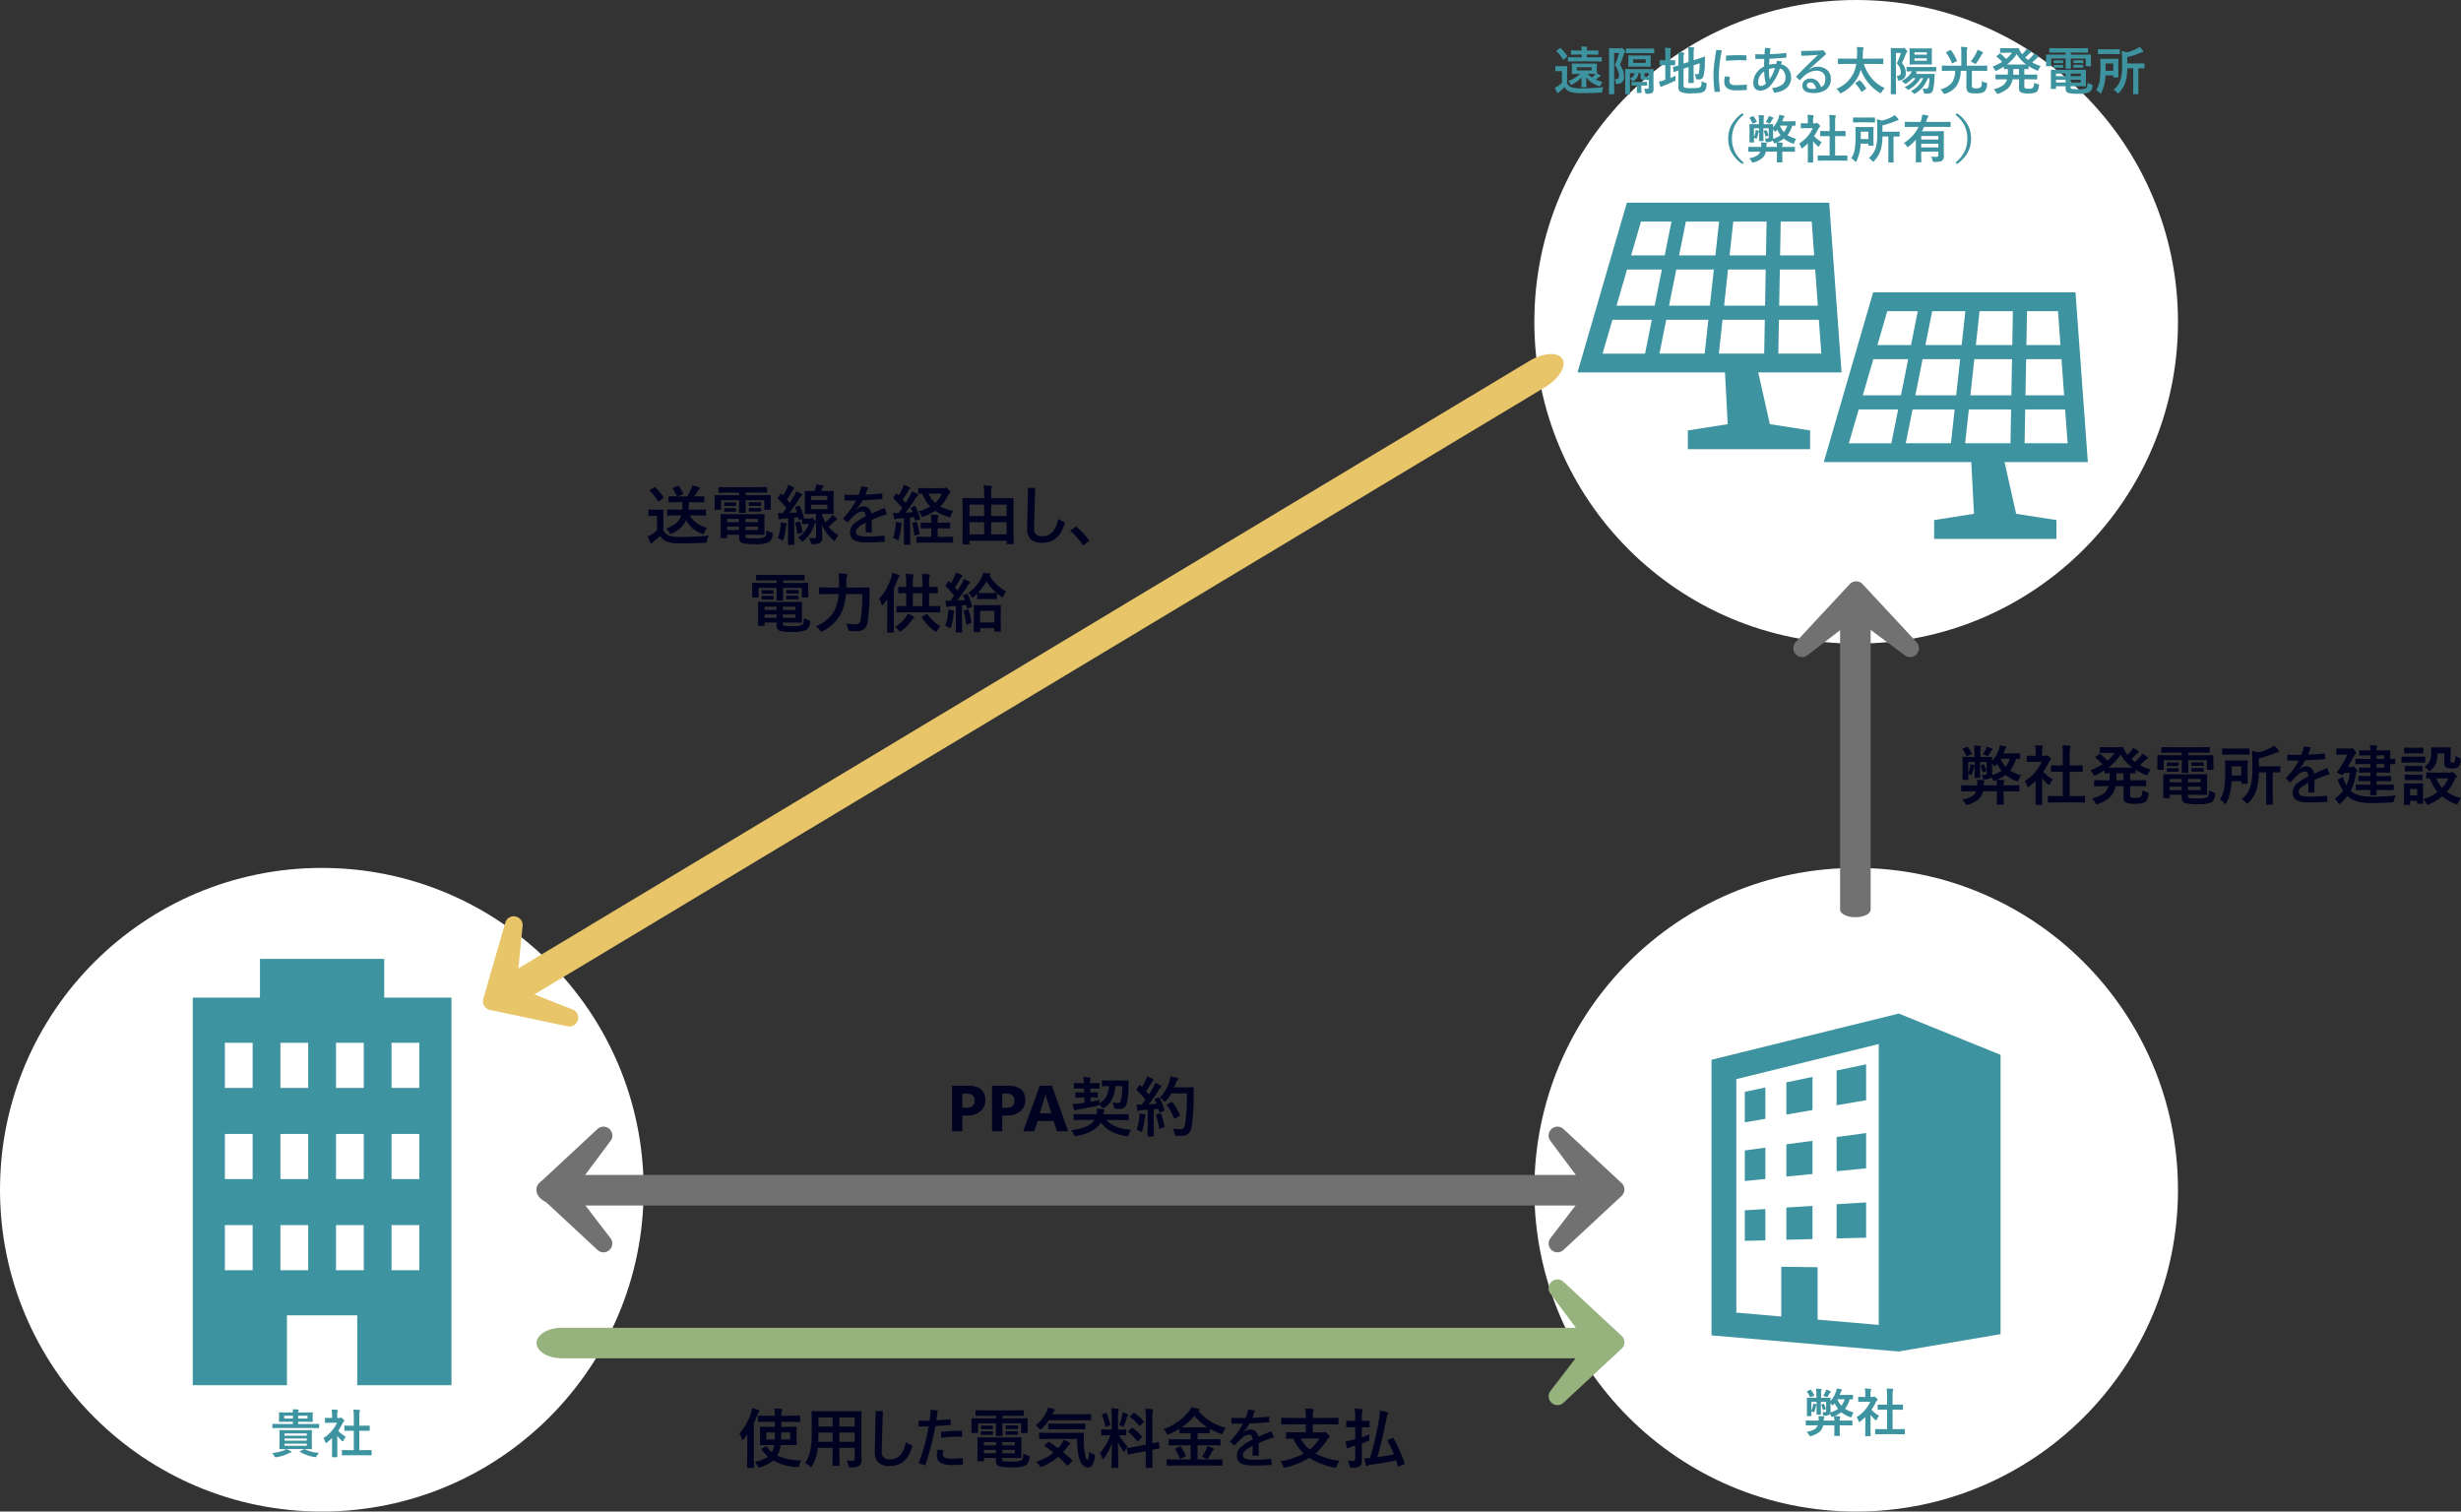
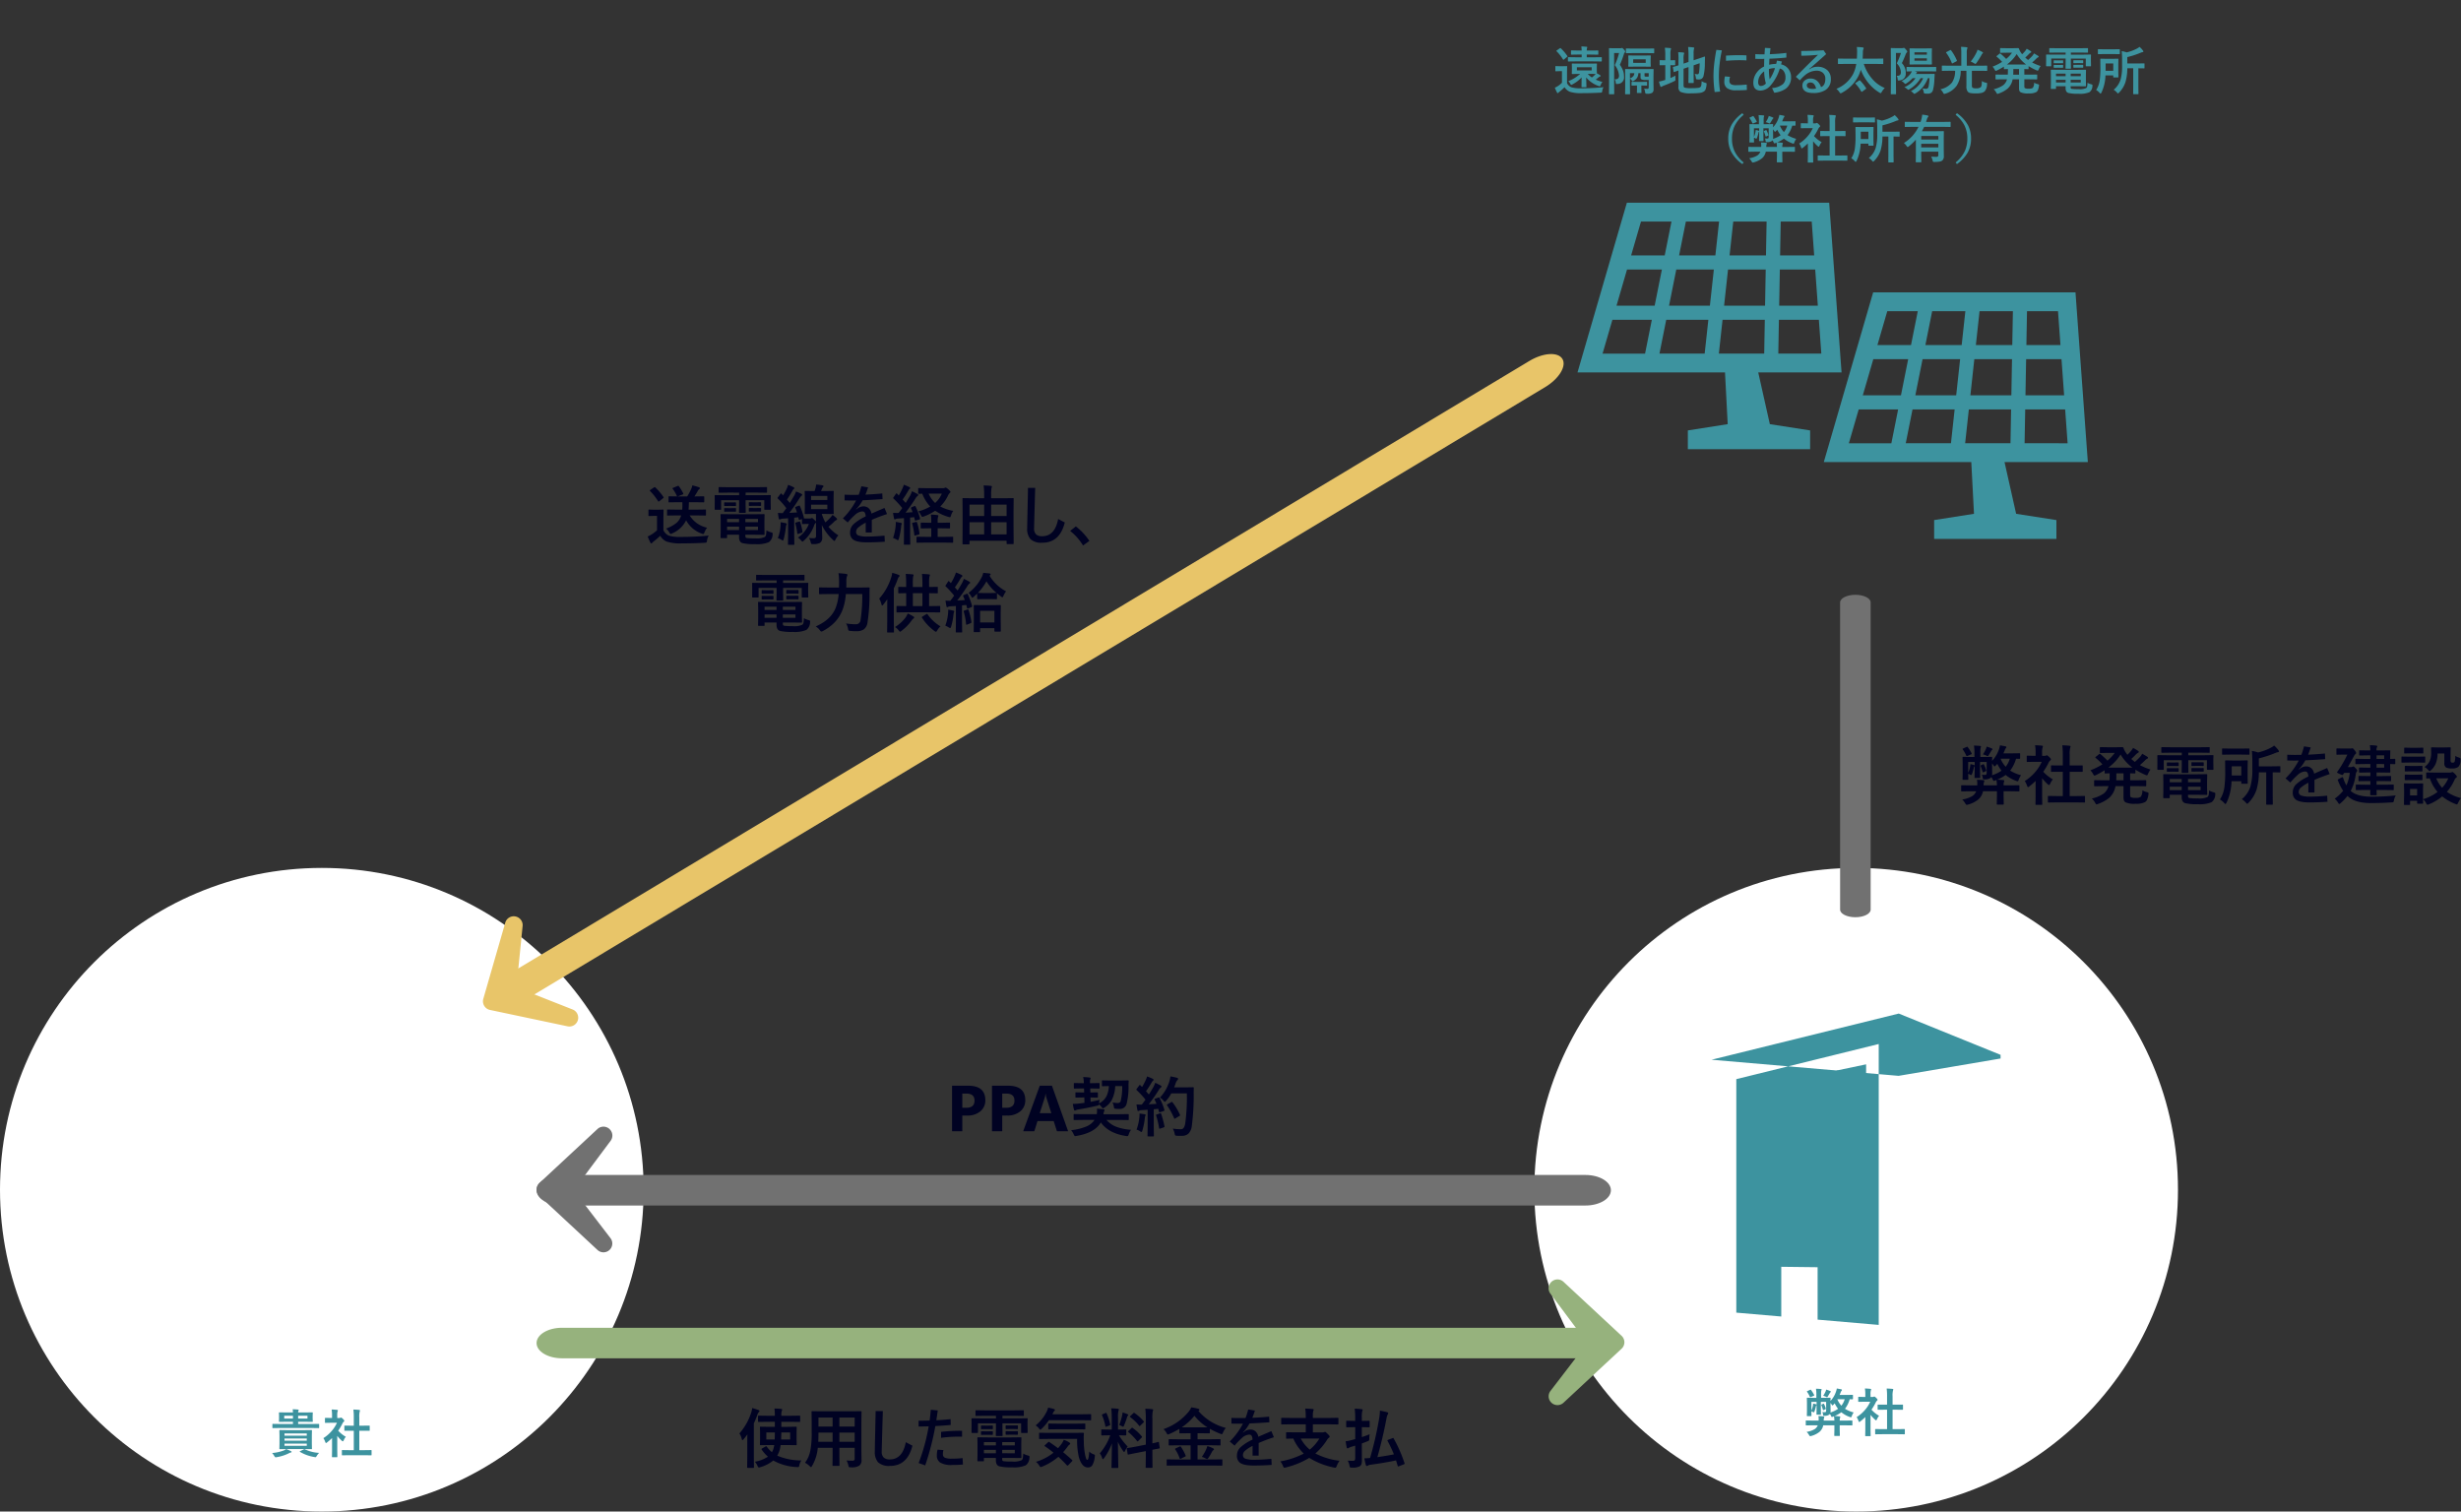
<svg xmlns="http://www.w3.org/2000/svg" width="757.065" height="465" viewBox="0 0 757.065 465">
  <rect x="0" y="0" width="757.065" height="465" fill="#333333" stroke="none" />
  <g id="グループ_43" data-name="グループ 43" transform="translate(-2593 -3600)">
    <g id="グループ_33" data-name="グループ 33" transform="translate(3064.937 3866.648)">
      <g id="グループ_7" data-name="グループ 7">
        <circle id="楕円形_2" data-name="楕円形 2" cx="99" cy="99" r="99" transform="translate(0.063 0.352)" fill="#fff" />
        <g id="ビルのアイコン素材_その2_2_" data-name="ビルのアイコン素材 その2 (2)" transform="translate(54.575 45.156)">
-           <path id="パス_19" data-name="パス 19" d="M94.631,0,37.037,14.206V99l57.541,4.955,31.371-5.331V12.7ZM88.466,95.778l-18.8-1.619V78.033L58.485,77.9V93.2L44.657,92.005V20.175L88.466,9.368Z" transform="translate(-37.037)" fill="#3d939f" />
+           <path id="パス_19" data-name="パス 19" d="M94.631,0,37.037,14.206l57.541,4.955,31.371-5.331V12.7ZM88.466,95.778l-18.8-1.619V78.033L58.485,77.9V93.2L44.657,92.005V20.175L88.466,9.368Z" transform="translate(-37.037)" fill="#3d939f" />
          <path id="パス_20" data-name="パス 20" d="M235.615,76.933l-9.078,1.906V89.526l9.078-1.565Z" transform="translate(-188.063 -61.313)" fill="#3d939f" />
          <path id="パス_21" data-name="パス 21" d="M93.742,112.033l-6.326,1.338v9.379l6.326-1.086Z" transform="translate(-77.188 -89.287)" fill="#3d939f" />
          <path id="パス_22" data-name="パス 22" d="M158.463,95.942l-8.037,1.683v9.907l8.037-1.386Z" transform="translate(-127.405 -76.463)" fill="#3d939f" />
          <path id="パス_23" data-name="パス 23" d="M93.742,203.184l-6.326.866v9.4l6.326-.629Z" transform="translate(-77.188 -161.931)" fill="#3d939f" />
-           <path id="パス_24" data-name="パス 24" d="M158.463,192.792l-8.037,1.089v9.908l8.037-.792Z" transform="translate(-127.405 -153.649)" fill="#3d939f" />
          <path id="パス_25" data-name="パス 25" d="M235.615,181.04l-9.078,1.23v10.52l9.078-.894Z" transform="translate(-188.063 -144.283)" fill="#3d939f" />
          <path id="パス_26" data-name="パス 26" d="M235.615,286.135l-9.078.559v10.52l9.078-.224Z" transform="translate(-188.063 -228.041)" fill="#3d939f" />
          <path id="パス_27" data-name="パス 27" d="M158.463,291.476l-8.037.495v9.908l8.037-.2Z" transform="translate(-127.405 -232.297)" fill="#3d939f" />
          <path id="パス_28" data-name="パス 28" d="M93.742,296.2l-6.326.393v9.395l6.326-.157Z" transform="translate(-77.188 -236.061)" fill="#3d939f" />
        </g>
      </g>
      <path id="パス_115" data-name="パス 115" d="M-.437-6.016A4.82,4.82,0,0,0-.992-4.977q-.133.453-.273.453a1.391,1.391,0,0,1-.352-.094A8.554,8.554,0,0,1-4.227-6.078,9.842,9.842,0,0,1-6.3-4.922q.5.016,1.5.109.242.023.242.2a.551.551,0,0,1-.039.172.872.872,0,0,0-.055.164,2.637,2.637,0,0,0-.07.766h1.734l1.984-.031q.125,0,.148.031a.269.269,0,0,1,.023.141V-2.2a.235.235,0,0,1-.027.145.235.235,0,0,1-.145.027l-1.984-.031H-4.727V-.625l.039,1.68q0,.164-.18.164H-6.227q-.18,0-.18-.164l.039-1.68V-2.062H-9.8a3.534,3.534,0,0,1-1.133,2A6.816,6.816,0,0,1-13.43,1.2a2.171,2.171,0,0,1-.367.078q-.172,0-.383-.383a3.953,3.953,0,0,0-.734-.93,6.993,6.993,0,0,0,2.461-.836,2.485,2.485,0,0,0,.977-1.2h-1.555L-15-2.031q-.125,0-.148-.031a.269.269,0,0,1-.023-.141V-3.375q0-.125.031-.148A.269.269,0,0,1-15-3.547l1.969.031h1.813l.008-.2q.008-.109.008-.234a5.648,5.648,0,0,0-.078-.945A14.825,14.825,0,0,1-9.75-4.8q.273.023.273.18a.805.805,0,0,1-.078.313,1.893,1.893,0,0,0-.094.664v.125h3.281a10.714,10.714,0,0,0-.117-1.328,1.442,1.442,0,0,1-.273.109,1.121,1.121,0,0,1-.383.117q-.109,0-.219-.258a4.482,4.482,0,0,0-.391-.687,1.178,1.178,0,0,1-.172.2A2.328,2.328,0,0,1-9.3-4.992q-.156.008-.234.008a.344.344,0,0,1-.25-.062.753.753,0,0,1-.062-.234,3.066,3.066,0,0,0-.227-.859,5.716,5.716,0,0,0,.8.047q.367,0,.367-.469v-2.7h-1.633v2.117L-10.5-5.5q0,.125-.031.148a.292.292,0,0,1-.148.023h-1.039q-.156,0-.156-.172l.031-1.648V-8.273a.445.445,0,0,1-.078.094.811.811,0,0,0-.148.406A13.941,13.941,0,0,1-12.5-6.32q-.109.258-.227.258a.494.494,0,0,1-.242-.094,2.1,2.1,0,0,0-.477-.211l.031,1.3a.247.247,0,0,1-.031.156.292.292,0,0,1-.148.023h-1.07q-.125,0-.148-.039a.244.244,0,0,1-.023-.141l.031-1.453V-8.867l-.031-1.484a.266.266,0,0,1,.031-.164.292.292,0,0,1,.148-.023l1.945.031h.8V-11.3a12.555,12.555,0,0,0-.117-2.016q.906.023,1.492.094.242.031.242.164a.612.612,0,0,1-.047.2q-.063.141-.07.164a10.286,10.286,0,0,0-.047,1.375v.8h.8l1.938-.031q.125,0,.148.039a.292.292,0,0,1,.023.148q0,.023-.008.281-.016.273-.023.531a7.782,7.782,0,0,0,1.711-2.875,5.1,5.1,0,0,0,.242-.961q.367.055,1.375.258.2.055.2.188a.336.336,0,0,1-.109.242,1.444,1.444,0,0,0-.3.563q-.047.141-.156.383t-.141.352h1.891l2.047-.031q.117,0,.141.039a.292.292,0,0,1,.023.148v1.016q0,.172-.164.172l-.844-.016A8.6,8.6,0,0,1-3.109-7.148,9.616,9.616,0,0,0-.437-6.016ZM-7.57-8.383l.031,1.922A2.347,2.347,0,0,1-7.586-6,8.744,8.744,0,0,0-5.234-7.133,8.763,8.763,0,0,1-6.273-8.82l-.367.406q-.242.234-.32.234t-.227-.227A5.173,5.173,0,0,0-7.57-8.93Zm3.344.289A5.685,5.685,0,0,0-3.2-10.078H-5.414l-.031.063A6.969,6.969,0,0,0-4.227-8.094Zm-9.219,1.5a6.814,6.814,0,0,0,.461-1.469q.055-.312.086-.672a5.265,5.265,0,0,1,.906.219.36.36,0,0,1,.148.117v-.867h-1.6Zm3.633-4.555A7.374,7.374,0,0,0-9.156-12.3a2.727,2.727,0,0,0,.258-.75,10.566,10.566,0,0,1,1.242.445q.2.094.2.18a.3.3,0,0,1-.156.234,1.3,1.3,0,0,0-.227.328q-.375.633-.516.859-.172.289-.273.289a1.116,1.116,0,0,1-.4-.164A5.246,5.246,0,0,0-9.812-11.148Zm-3.727-1.766a10.511,10.511,0,0,1,.93,1.492.311.311,0,0,1,.047.133q0,.063-.164.141l-.875.383a.684.684,0,0,1-.18.047q-.078,0-.141-.133a8.135,8.135,0,0,0-.836-1.484.351.351,0,0,1-.062-.141q0-.055.18-.133l.8-.367a.479.479,0,0,1,.164-.055Q-13.617-13.031-13.539-12.914Zm3.18,4.7a.5.5,0,0,1-.039-.133q0-.062.141-.109l.4-.211A.42.42,0,0,1-9.7-8.727q.063,0,.141.133a6.286,6.286,0,0,1,.516,1.3.757.757,0,0,1,.031.164q0,.07-.148.141l-.461.211a.473.473,0,0,1-.172.055q-.07,0-.117-.148A9.254,9.254,0,0,0-10.359-8.219ZM8.492.672,6.344.7Q6.219.7,6.2.672A.269.269,0,0,1,6.172.531V-.734A.254.254,0,0,1,6.2-.887a.235.235,0,0,1,.145-.027l2.148.031H9.836V-6.859H9.117L7.1-6.844a.244.244,0,0,1-.141-.023.244.244,0,0,1-.023-.141V-8.273q0-.117.031-.141A.32.32,0,0,1,7.1-8.43l2.016.016h.719v-2.547a17.613,17.613,0,0,0-.125-2.414q1.031.031,1.773.109.258.031.258.164a.773.773,0,0,1-.078.336,6.076,6.076,0,0,0-.133,1.758v2.594h1.008l2.016-.016a.288.288,0,0,1,.156.023.224.224,0,0,1,.023.133v1.266q0,.125-.039.148a.35.35,0,0,1-.141.016l-2.016-.016H11.531V-.883h1.453l2.133-.031a.266.266,0,0,1,.164.031.292.292,0,0,1,.023.148V.531q0,.125-.031.148A.315.315,0,0,1,15.117.7L12.984.672ZM.477-4.578A11.273,11.273,0,0,0,3.109-6.867,10.034,10.034,0,0,0,4.656-9.312H2.844l-1.7.031a.247.247,0,0,1-.156-.031.269.269,0,0,1-.023-.141v-1.187q0-.125.039-.156a.244.244,0,0,1,.141-.023l1.7.039h.3v-.656a11.448,11.448,0,0,0-.125-1.953q.859.023,1.664.109.258.023.258.164a1,1,0,0,1-.094.336,4.183,4.183,0,0,0-.1,1.273v.727h.672a.561.561,0,0,0,.3-.07.482.482,0,0,1,.18-.062q.156,0,.594.414.43.43.43.578a.343.343,0,0,1-.156.258A2.019,2.019,0,0,0,6.4-9.2,16.051,16.051,0,0,1,5.039-6.867,9.435,9.435,0,0,0,7.391-4.992,3.72,3.72,0,0,0,6.75-3.953q-.164.352-.3.352a.633.633,0,0,1-.32-.2A11.775,11.775,0,0,1,4.75-5.281v4.5L4.781,1.1a.247.247,0,0,1-.031.156.37.37,0,0,1-.164.023H3.3a.266.266,0,0,1-.164-.031A.292.292,0,0,1,3.117,1.1L3.148-.781V-4.609A15.9,15.9,0,0,1,1.625-3.281a.855.855,0,0,1-.336.211q-.1,0-.25-.367A4.444,4.444,0,0,0,.477-4.578Z" transform="translate(98.735 173.885)" fill="#3d939f" />
    </g>
    <g id="グループ_29" data-name="グループ 29" transform="translate(2593.054 3866.648)">
      <g id="グループ_6" data-name="グループ 6">
        <circle id="楕円形_1" data-name="楕円形 1" cx="99" cy="99" r="99" transform="translate(-0.054 0.352)" fill="#fff" />
        <g id="ビルのアイコン" transform="translate(59.237 28.352)">
-           <path id="パス_18" data-name="パス 18" d="M159.546,11.9V0H121.325V11.9H100.641V131.146h28.976V109.63H151.25v21.516H180.23V11.9ZM119.067,95.766h-8.545V81.878h8.545Zm0-28.048h-8.545V53.831h8.545Zm0-28.04h-8.545V25.795h8.545Zm17.094,56.088h-8.545V81.878h8.545Zm0-28.048h-8.545V53.831h8.545Zm0-28.04h-8.545V25.795h8.545Zm17.094,56.088H144.71V81.878h8.545Zm0-28.048H144.71V53.831h8.545Zm0-28.04H144.71V25.795h8.545Zm17.094,56.088H161.8V81.878h8.549Zm0-28.048H161.8V53.831h8.549Zm0-28.04H161.8V25.795h8.549Z" transform="translate(-100.641)" fill="#3d939f" />
-         </g>
+           </g>
      </g>
      <path id="パス_114" data-name="パス 114" d="M-5.422-7.039l2.211-.031q.125,0,.148.031a.269.269,0,0,1,.023.141L-3.07-5.375v2.492l.031,1.523a.235.235,0,0,1-.027.145.235.235,0,0,1-.145.027l-2.211-.031h-5.234l-2.219.031q-.133,0-.156-.031a.269.269,0,0,1-.023-.141l.031-1.523V-5.375L-13.055-6.9q0-.125.031-.148a.292.292,0,0,1,.148-.023l2.219.031Zm.8,4.813V-2.9h-6.859v.672ZM-11.484-3.8h6.859v-.664h-6.859Zm0-2.219v.672h6.859v-.672Zm-1.57-1.68-1.969.031A.247.247,0,0,1-15.18-7.7a.269.269,0,0,1-.023-.141v-.93q0-.141.039-.172a.244.244,0,0,1,.141-.023l1.969.031h4.172v-.687h-1.9l-2.227.031q-.133,0-.156-.031a.292.292,0,0,1-.023-.148l.031-.875v-.812l-.031-.883q0-.125.031-.148a.292.292,0,0,1,.148-.023l2.227.031h1.9a9.246,9.246,0,0,0-.078-.992q.75.023,1.6.094.242.031.242.164a.825.825,0,0,1-.078.273.98.98,0,0,0-.086.461h2.094l2.227-.031q.133,0,.156.031a.269.269,0,0,1,.023.141l-.039.883v.813l.039.875q0,.133-.031.156a.292.292,0,0,1-.148.023l-2.227-.031H-7.281v.688h4.32l1.984-.031q.117,0,.141.039a.457.457,0,0,1,.016.156v.93q0,.172-.156.172L-2.961-7.7Zm8.641-2.914v-.859H-7.281v.859Zm-7.156,0h2.688v-.859H-11.57Zm.594,9.406a9.694,9.694,0,0,1,1.469.625q.211.094.211.227t-.242.2a1.87,1.87,0,0,0-.641.25,13.127,13.127,0,0,1-3.68,1.172,1.974,1.974,0,0,1-.352.047q-.164,0-.352-.3A4.457,4.457,0,0,0-15.3,0,13.738,13.738,0,0,0-11.68-.8,3.561,3.561,0,0,0-10.977-1.2Zm5.789.07A11.67,11.67,0,0,0-.82-.047a4.5,4.5,0,0,0-.8,1.039q-.2.289-.32.289a1.008,1.008,0,0,1-.156-.023q-.156-.031-.242-.039A12.342,12.342,0,0,1-6.7-.352q-.1-.062-.1-.109,0-.062.164-.133l1.086-.523a.6.6,0,0,1,.211-.07A.3.3,0,0,1-5.187-1.133ZM8.492.672,6.344.7Q6.219.7,6.2.672A.269.269,0,0,1,6.172.531V-.734A.254.254,0,0,1,6.2-.887a.235.235,0,0,1,.145-.027l2.148.031H9.836V-6.859H9.117L7.1-6.844a.244.244,0,0,1-.141-.023.244.244,0,0,1-.023-.141V-8.273q0-.117.031-.141A.32.32,0,0,1,7.1-8.43l2.016.016h.719v-2.547a17.613,17.613,0,0,0-.125-2.414q1.031.031,1.773.109.258.031.258.164a.773.773,0,0,1-.078.336,6.076,6.076,0,0,0-.133,1.758v2.594h1.008l2.016-.016a.288.288,0,0,1,.156.023.224.224,0,0,1,.023.133v1.266q0,.125-.039.148a.35.35,0,0,1-.141.016l-2.016-.016H11.531V-.883h1.453l2.133-.031a.266.266,0,0,1,.164.031.292.292,0,0,1,.023.148V.531q0,.125-.031.148A.315.315,0,0,1,15.117.7L12.984.672ZM.477-4.578A11.273,11.273,0,0,0,3.109-6.867,10.034,10.034,0,0,0,4.656-9.312H2.844l-1.7.031a.247.247,0,0,1-.156-.031.269.269,0,0,1-.023-.141v-1.187q0-.125.039-.156a.244.244,0,0,1,.141-.023l1.7.039h.3v-.656a11.448,11.448,0,0,0-.125-1.953q.859.023,1.664.109.258.023.258.164a1,1,0,0,1-.094.336,4.183,4.183,0,0,0-.1,1.273v.727h.672a.561.561,0,0,0,.3-.07.482.482,0,0,1,.18-.062q.156,0,.594.414.43.43.43.578a.343.343,0,0,1-.156.258A2.019,2.019,0,0,0,6.4-9.2,16.051,16.051,0,0,1,5.039-6.867,9.435,9.435,0,0,0,7.391-4.992,3.72,3.72,0,0,0,6.75-3.953q-.164.352-.3.352a.633.633,0,0,1-.32-.2A11.775,11.775,0,0,1,4.75-5.281v4.5L4.781,1.1a.247.247,0,0,1-.031.156.37.37,0,0,1-.164.023H3.3a.266.266,0,0,1-.164-.031A.292.292,0,0,1,3.117,1.1L3.148-.781V-4.609A15.9,15.9,0,0,1,1.625-3.281a.855.855,0,0,1-.336.211q-.1,0-.25-.367A4.444,4.444,0,0,0,.477-4.578Z" transform="translate(98.946 180.352)" fill="#3d939f" />
    </g>
    <path id="パス_117" data-name="パス 117" d="M-58.276-7.52a6.025,6.025,0,0,0-.693,1.3q-.166.566-.342.566a1.738,1.738,0,0,1-.439-.117A10.692,10.692,0,0,1-63.013-7.6a12.3,12.3,0,0,1-2.6,1.445q.625.02,1.875.137.3.029.3.244a.689.689,0,0,1-.049.215,1.09,1.09,0,0,0-.068.205,3.3,3.3,0,0,0-.088.957h2.168l2.48-.039q.156,0,.186.039a.336.336,0,0,1,.029.176v1.465a.294.294,0,0,1-.034.181.294.294,0,0,1-.181.034l-2.48-.039h-2.168v1.8l.049,2.1q0,.205-.225.205h-1.7q-.225,0-.225-.205l.049-2.1v-1.8h-4.287a4.417,4.417,0,0,1-1.416,2.5A8.52,8.52,0,0,1-74.517,1.5a2.713,2.713,0,0,1-.459.1q-.215,0-.479-.479a4.942,4.942,0,0,0-.918-1.162A8.741,8.741,0,0,0-73.3-1.084a3.106,3.106,0,0,0,1.221-1.494h-1.943l-2.461.039q-.156,0-.186-.039a.336.336,0,0,1-.029-.176V-4.219q0-.156.039-.186a.336.336,0,0,1,.176-.029l2.461.039h2.266l.01-.244q.01-.137.01-.293a7.06,7.06,0,0,0-.1-1.182A18.531,18.531,0,0,1-69.917-6q.342.029.342.225a1.007,1.007,0,0,1-.1.391,2.366,2.366,0,0,0-.117.83v.156h4.1a13.392,13.392,0,0,0-.146-1.66,1.8,1.8,0,0,1-.342.137,1.4,1.4,0,0,1-.479.146q-.137,0-.273-.322a5.6,5.6,0,0,0-.488-.859,1.472,1.472,0,0,1-.215.254,2.91,2.91,0,0,1-1.719.459q-.2.01-.293.01a.43.43,0,0,1-.312-.078.942.942,0,0,1-.078-.293,3.832,3.832,0,0,0-.283-1.074,7.145,7.145,0,0,0,1.006.059q.459,0,.459-.586v-3.379h-2.041v2.646l.039,2.061q0,.156-.039.186a.365.365,0,0,1-.186.029h-1.3q-.2,0-.2-.215l.039-2.061v-1.406a.556.556,0,0,1-.1.117,1.014,1.014,0,0,0-.186.508A17.426,17.426,0,0,1-73.354-7.9q-.137.322-.283.322a.617.617,0,0,1-.3-.117,2.619,2.619,0,0,0-.6-.264l.039,1.621a.309.309,0,0,1-.039.2.365.365,0,0,1-.186.029H-76.06q-.156,0-.186-.049a.305.305,0,0,1-.029-.176l.039-1.816v-2.93l-.039-1.855a.332.332,0,0,1,.039-.205.365.365,0,0,1,.186-.029l2.432.039h1.006v-.986a15.693,15.693,0,0,0-.146-2.52q1.133.029,1.865.117.3.039.3.205a.765.765,0,0,1-.059.254q-.078.176-.088.205a12.858,12.858,0,0,0-.059,1.719v1.006h1.006l2.422-.039q.156,0,.186.049a.365.365,0,0,1,.029.186q0,.029-.01.352-.02.342-.029.664a9.727,9.727,0,0,0,2.139-3.594,6.369,6.369,0,0,0,.3-1.2q.459.068,1.719.322.244.068.244.234a.42.42,0,0,1-.137.3,1.805,1.805,0,0,0-.381.7q-.059.176-.2.479t-.176.439h2.363l2.559-.039q.146,0,.176.049a.365.365,0,0,1,.029.186v1.27q0,.215-.205.215l-1.055-.02a10.751,10.751,0,0,1-1.807,3.643A12.02,12.02,0,0,0-58.276-7.52Zm-8.916-2.959.039,2.4a2.933,2.933,0,0,1-.059.576,10.93,10.93,0,0,0,2.939-1.416,10.954,10.954,0,0,1-1.3-2.109l-.459.508q-.3.293-.4.293t-.283-.283a6.466,6.466,0,0,0-.479-.654Zm4.18.361a7.106,7.106,0,0,0,1.279-2.48H-64.5l-.039.078A8.712,8.712,0,0,0-63.013-10.117ZM-74.536-8.242a8.518,8.518,0,0,0,.576-1.836q.068-.391.107-.84a6.581,6.581,0,0,1,1.133.273.45.45,0,0,1,.186.146v-1.084h-2ZM-70-13.936a9.217,9.217,0,0,0,.82-1.445,3.409,3.409,0,0,0,.322-.937,13.208,13.208,0,0,1,1.553.557q.244.117.244.225a.374.374,0,0,1-.2.293,1.62,1.62,0,0,0-.283.41q-.469.791-.645,1.074-.215.361-.342.361a1.4,1.4,0,0,1-.5-.205A6.557,6.557,0,0,0-70-13.936Zm-4.658-2.207a13.138,13.138,0,0,1,1.162,1.865.389.389,0,0,1,.059.166q0,.078-.205.176l-1.094.479a.855.855,0,0,1-.225.059q-.1,0-.176-.166a10.168,10.168,0,0,0-1.045-1.855.439.439,0,0,1-.078-.176q0-.068.225-.166l1-.459a.6.6,0,0,1,.205-.068Q-74.751-16.289-74.653-16.143Zm3.975,5.869a.628.628,0,0,1-.049-.166q0-.078.176-.137l.5-.264a.525.525,0,0,1,.205-.068q.078,0,.176.166a7.858,7.858,0,0,1,.645,1.621.947.947,0,0,1,.039.205q0,.088-.186.176l-.576.264a.591.591,0,0,1-.215.068q-.088,0-.146-.186A11.567,11.567,0,0,0-70.679-10.273ZM-47.114.84-49.8.879q-.156,0-.186-.039a.336.336,0,0,1-.029-.176V-.918a.318.318,0,0,1,.034-.19.294.294,0,0,1,.181-.034l2.686.039h1.68V-8.574h-.9l-2.52.02a.305.305,0,0,1-.176-.029.305.305,0,0,1-.029-.176v-1.582q0-.146.039-.176a.4.4,0,0,1,.166-.02l2.52.02h.9V-13.7a22.016,22.016,0,0,0-.156-3.018q1.289.039,2.217.137.322.039.322.205a.967.967,0,0,1-.1.42,7.6,7.6,0,0,0-.166,2.2v3.242h1.26l2.52-.02a.36.36,0,0,1,.2.029.279.279,0,0,1,.029.166V-8.76q0,.156-.049.186a.438.438,0,0,1-.176.02l-2.52-.02h-1.26V-1.1H-41.5l2.666-.039a.332.332,0,0,1,.205.039.365.365,0,0,1,.029.186V.664q0,.156-.039.186a.394.394,0,0,1-.2.029L-41.5.84Zm-10.02-6.562a14.091,14.091,0,0,0,3.291-2.861,12.543,12.543,0,0,0,1.934-3.057h-2.266l-2.119.039a.309.309,0,0,1-.2-.039.336.336,0,0,1-.029-.176V-13.3q0-.156.049-.2a.305.305,0,0,1,.176-.029l2.119.049h.381v-.82a14.31,14.31,0,0,0-.156-2.441q1.074.029,2.08.137.322.029.322.205a1.252,1.252,0,0,1-.117.42,5.229,5.229,0,0,0-.127,1.592v.908h.84a.7.7,0,0,0,.381-.088.6.6,0,0,1,.225-.078q.2,0,.742.518.537.537.537.723a.428.428,0,0,1-.2.322,2.524,2.524,0,0,0-.469.576,20.063,20.063,0,0,1-1.7,2.92A11.794,11.794,0,0,0-48.491-6.24a4.65,4.65,0,0,0-.8,1.3q-.205.439-.381.439a.791.791,0,0,1-.4-.244A14.718,14.718,0,0,1-51.792-6.6V-.977l.039,2.354a.309.309,0,0,1-.039.2A.462.462,0,0,1-52,1.6h-1.6a.332.332,0,0,1-.205-.039.365.365,0,0,1-.029-.186l.039-2.354V-5.762A19.873,19.873,0,0,1-55.7-4.1a1.068,1.068,0,0,1-.42.264q-.127,0-.312-.459A5.555,5.555,0,0,0-57.134-5.723Zm36.182,2.842a4.338,4.338,0,0,0,1.357.557,1.713,1.713,0,0,1,.439.156.266.266,0,0,1,.1.234,2.168,2.168,0,0,1-.029.293,6.134,6.134,0,0,1-.42,1.66,1.711,1.711,0,0,1-.645.742,5.78,5.78,0,0,1-2.881.5,6.616,6.616,0,0,1-3.1-.439,1.243,1.243,0,0,1-.518-.645,3.64,3.64,0,0,1-.107-1.035v-3.3h-2.461A6.331,6.331,0,0,1-31.06-.654a10.59,10.59,0,0,1-3.555,1.973,2.612,2.612,0,0,1-.439.137q-.166,0-.439-.5a4.3,4.3,0,0,0-1.016-1.3A10.371,10.371,0,0,0-32.827-1.9,4.285,4.285,0,0,0-31.372-4.16h-1.5l-2.676.039a.356.356,0,0,1-.215-.039.336.336,0,0,1-.029-.176V-5.781q0-.156.049-.186a.394.394,0,0,1,.2-.029l2.676.039h1.807q.039-.879.039-1.465v-.684q-.527.01-.986.029l-.312.01a.356.356,0,0,1-.215-.039.336.336,0,0,1-.029-.176v-.762a27.637,27.637,0,0,1-2.676,1.484,1.652,1.652,0,0,1-.469.156q-.156,0-.42-.518a4.339,4.339,0,0,0-.811-1.1,21.679,21.679,0,0,0,3.691-1.836A16.492,16.492,0,0,0-35.278-12.8q-.156-.127-.156-.205,0-.049.156-.176l1.006-.8a.533.533,0,0,1,.225-.127.356.356,0,0,1,.176.088A25.782,25.782,0,0,1-31.694-12a12.188,12.188,0,0,0,2.236-2.383h-2.236l-2.1.039q-.176,0-.205-.039a.266.266,0,0,1-.039-.176v-1.387q0-.156.049-.186a.394.394,0,0,1,.2-.029l2.1.039h2.764l1.816-.039a.357.357,0,0,1,.342.244,6.2,6.2,0,0,0,.918,1.719q.02.029.283.391a9.617,9.617,0,0,0,1.2-1.279,5.9,5.9,0,0,0,.557-.83A14.243,14.243,0,0,1-22.271-15a.4.4,0,0,1,.215.313q0,.186-.264.3a2.287,2.287,0,0,0-.674.537q-.742.781-1.377,1.328.723.635,1.094.918a16.684,16.684,0,0,0,1.709-1.66,5.654,5.654,0,0,0,.557-.859q.957.527,1.553.918a.429.429,0,0,1,.244.342q0,.176-.264.273a2.2,2.2,0,0,0-.693.547q-.664.654-1.543,1.416a18.98,18.98,0,0,0,3.262,1.357A5.818,5.818,0,0,0-19.175-8q-.215.518-.381.518a1.324,1.324,0,0,1-.459-.137,21.849,21.849,0,0,1-3.076-1.611v.947q0,.156-.039.186a.365.365,0,0,1-.186.029l-.439-.01q-.439-.02-.957-.029v2.148h2.021L-20-6a.309.309,0,0,1,.2.039.336.336,0,0,1,.029.176v1.445a.294.294,0,0,1-.034.181.318.318,0,0,1-.19.034l-2.7-.039h-2.021v2.7q0,.547.215.7a3.03,3.03,0,0,0,1.465.205A2.561,2.561,0,0,0-21.45-.879,3.37,3.37,0,0,0-20.952-2.881Zm-6.7-11.006a15.079,15.079,0,0,1-3.76,4.023h7.383A13.851,13.851,0,0,1-27.651-13.887Zm-1.338,7.93h2.236V-8.105h-2.2v.684Q-28.95-6.885-28.989-5.957ZM-4.37-7.8l3.135-.039q.166,0,.2.049a.365.365,0,0,1,.029.186L-1.05-5.781v2.275l.039,1.826a.294.294,0,0,1-.034.181.318.318,0,0,1-.19.034L-4.37-1.5H-6.909v.3a1.009,1.009,0,0,0,.1.537A.6.6,0,0,0-6.528-.5a18.273,18.273,0,0,0,2.656.117A5.93,5.93,0,0,0-.933-.8a1.06,1.06,0,0,0,.361-.586A8.376,8.376,0,0,0-.435-2.822a6.357,6.357,0,0,0,1.426.576,1.355,1.355,0,0,1,.42.166.329.329,0,0,1,.078.254q0,.078-.02.283A3.034,3.034,0,0,1,.337.781a9.143,9.143,0,0,1-4.17.615,15.351,15.351,0,0,1-4-.322Q-8.853.713-8.853-.762V-1.5h-3.682v.82a.318.318,0,0,1-.034.19.318.318,0,0,1-.19.034h-1.582q-.2,0-.2-.225L-14.5-2.52V-5.742l-.039-1.865a.332.332,0,0,1,.039-.205.255.255,0,0,1,.156-.029l3.008.039Zm1.338,4.863V-3.984H-6.909v1.045Zm0-3.428H-6.909v1.006h3.877Zm-9.5,3.428h3.682V-3.984h-3.682Zm0-2.422h3.682V-6.367h-3.682Zm.361-9.1-2.715.039a.356.356,0,0,1-.215-.039.336.336,0,0,1-.029-.176v-1.309q0-.156.049-.186a.394.394,0,0,1,.2-.029l2.715.039h8.965l2.744-.039q.156,0,.186.039a.336.336,0,0,1,.029.176v1.309q0,.156-.039.186a.336.336,0,0,1-.176.029l-2.744-.039H-6.831v.8h4.9L.688-13.7q.166,0,.2.039a.365.365,0,0,1,.029.186l-.039,1v1.045L.913-9.395q0,.156-.039.186a.365.365,0,0,1-.186.029H-.864q-.166,0-.2-.039a.336.336,0,0,1-.029-.176v-2.744H-6.831v1.7l.039,2q0,.2-.215.2H-8.647q-.225,0-.225-.2l.039-2v-1.7H-14.37v2.744q0,.156-.039.186a.365.365,0,0,1-.186.029h-1.553q-.205,0-.205-.215l.02-2.041v-.879l-.02-1.162q0-.225.2-.225l2.627.039h4.7v-.8ZM-2.29-11.5q.215,0,.215.186v.781q0,.176-.215.176L-3.472-10.4h-.977l-1.182.039q-.225,0-.225-.2v-.781q0-.166.225-.166l1.182.02h.977Zm0,1.768q.215,0,.215.176v.781q0,.156-.215.156l-1.182-.02h-.977l-1.182.02q-.225,0-.225-.156v-.8q0-.156.225-.156l1.182.02h.977Zm-7.725-1.729q.225,0,.225.186v.8q0,.137-.225.137l-1.113-.02h-.967l-1.113.02q-.225,0-.225-.156v-.8q0-.166.225-.166l1.113.029h.967Zm0,1.768q.225,0,.225.176v.762q0,.176-.225.176l-1.113-.02h-.967l-1.113.02q-.225,0-.225-.176v-.781q0-.156.225-.156l1.113.02h.967ZM9.634-.146A8.174,8.174,0,0,0,12.31-4.131a18.648,18.648,0,0,0,.566-5.176v-2.441q0-1.748-.146-3.252a10.517,10.517,0,0,1,1.9.479,15.618,15.618,0,0,0,3.877-1.426,4.994,4.994,0,0,0,1.064-.693,7.665,7.665,0,0,1,1.318,1.416.59.59,0,0,1,.166.4q0,.186-.322.225a3.2,3.2,0,0,0-.762.234,32.472,32.472,0,0,1-5.1,1.66v2.461H18.53l2.744-.039q.156,0,.186.039a.336.336,0,0,1,.029.176v1.484q0,.156-.039.186a.336.336,0,0,1-.176.029l-.283-.01q-.84-.02-1.855-.029v7.256l.039,2.5a.181.181,0,0,1-.205.205H17.329q-.2,0-.2-.205l.02-2.5V-8.408H14.878a18.96,18.96,0,0,1-.7,5.3A10.3,10.3,0,0,1,11.714.947q-.293.322-.42.322t-.4-.342A5.333,5.333,0,0,0,9.634-.146ZM4.937.938q-.215.4-.342.4-.107,0-.4-.322A4.654,4.654,0,0,0,2.9-.049,9.11,9.11,0,0,0,4.3-3.994a33.734,33.734,0,0,0,.234-4.531L4.5-11.855q0-.166.039-.2a.336.336,0,0,1,.176-.029l2.021.039h2.5l2-.039a.309.309,0,0,1,.2.039.365.365,0,0,1,.029.186L11.421-10v3.057l.039,1.816q0,.176-.049.215a.305.305,0,0,1-.176.029H9.692q-.156,0-.186-.049a.394.394,0,0,1-.029-.2v-.537h-3A16.325,16.325,0,0,1,4.937.938Zm4.541-11.2H6.538v2.822H9.478Zm2.314-5.479q.156,0,.186.039a.365.365,0,0,1,.029.186v1.455a.332.332,0,0,1-.039.205.336.336,0,0,1-.176.029l-2.324-.039H6.108l-2.314.039q-.166,0-.2-.049a.365.365,0,0,1-.029-.186v-1.455q0-.166.039-.2a.365.365,0,0,1,.186-.029l2.314.039H9.468Zm18.242,1.9q2.842-.127,5.176-.361l.078,1.738q-3.477.254-6.113.361a12.929,12.929,0,0,1-1.562,2.275l-.459.439.059.088.5-.361a2.95,2.95,0,0,1,1.719-.566,2.3,2.3,0,0,1,1.67.645A2.9,2.9,0,0,1,31.89-8q.811-.371,4-1.738l.781,1.875Q34-6.973,31.987-6.084V-2.2H30.112v-3a10.551,10.551,0,0,0-2.422,1.6A1.7,1.7,0,0,0,27.153-2.4a1.128,1.128,0,0,0,.762,1.143,8.3,8.3,0,0,0,2.793.322q2.256,0,5.186-.283l.1,1.865q-2.686.2-5.518.2-3.164,0-4.3-.908a2.63,2.63,0,0,1-.869-2.187,3.437,3.437,0,0,1,1.055-2.48,14.089,14.089,0,0,1,3.73-2.383A2.247,2.247,0,0,0,29.761-8.4a.932.932,0,0,0-.732-.264,3.654,3.654,0,0,0-2.207,1.055,20.055,20.055,0,0,0-2.246,2.344L23.091-6.543a22,22,0,0,0,4.063-5.5q-.566.02-1.582.02-.645,0-1.963-.039v-1.758q1.26.059,2.227.059,1.377,0,2.119-.02a24.321,24.321,0,0,0,.82-2.617l2.061.332Q30.483-14.932,30.034-13.838ZM47.593-2.979l-2.686.039q-.156,0-.186-.049a.365.365,0,0,1-.029-.186V-4.4a.332.332,0,0,1,.039-.205.305.305,0,0,1,.176-.029l2.686.039h1.592V-5.723h-.879l-2.559.039q-.156,0-.186-.039a.336.336,0,0,1-.029-.176V-7.061q0-.166.039-.2a.336.336,0,0,1,.176-.029l2.559.039h.879V-8.359H48.11l-2.178.039q-.166,0-.2-.039a.365.365,0,0,1-.029-.186V-9.668q0-.156.039-.186a.365.365,0,0,1,.186-.029l2.178.039h1.074v-1.113h-1.8l-2.578.039a.309.309,0,0,1-.2-.039.462.462,0,0,1-.029-.205v-1.172q0-.166.049-.2a.305.305,0,0,1,.176-.029l2.578.039h1.8v-1.1h-.732l-2.48.039q-.166,0-.2-.039a.336.336,0,0,1-.029-.176v-1.162q0-.156.039-.186a.365.365,0,0,1,.186-.029l2.48.039h.732a12.4,12.4,0,0,0-.137-1.621q1.025.029,1.953.137.322.039.322.205a.943.943,0,0,1-.117.313,2.46,2.46,0,0,0-.117.967h1.162l2.832-.039a.356.356,0,0,1,.215.039.365.365,0,0,1,.029.186l-.039,1.973v.459l1.338-.039a.309.309,0,0,1,.2.039.365.365,0,0,1,.029.186v1.2q0,.156-.039.186a.365.365,0,0,1-.186.029q-.1,0-1.338-.039v.479l.039,1.934q0,.166-.049.2a.394.394,0,0,1-.2.029l-2.832-.039H51.089v1.113h1.68l2.539-.039q.176,0,.205.039a.287.287,0,0,1,.039.186V-5.9q0,.146-.039.181a.371.371,0,0,1-.205.034l-2.539-.039h-1.68V-4.6h2.363l2.7-.039q.156,0,.2.049a.365.365,0,0,1,.029.186v1.23a.345.345,0,0,1-.034.2q-.034.039-.19.039l-2.7-.039H51.089q.01.537.029,1.035.01.322.01.342a.371.371,0,0,1-.034.205q-.034.039-.19.039H49.39q-.176,0-.215-.049a.394.394,0,0,1-.029-.2l.02-1.377Zm5.84-6.865v-1.113H51.089v1.113Zm0-3.779H51.089v1.1h2.344ZM38.208-.3a12.631,12.631,0,0,0,2.6-2.432A14.669,14.669,0,0,1,39.243-5.8a.98.98,0,0,1-.088-.293q0-.107.215-.225l.977-.518a.632.632,0,0,1,.254-.1q.107,0,.244.332a10.968,10.968,0,0,0,.967,2.227,13.027,13.027,0,0,0,1.035-3.867H41.128l-.322.488q-.117.176-.234.176a3.4,3.4,0,0,1-.84-.322q-.8-.371-.8-.479a.472.472,0,0,1,.117-.244A33.309,33.309,0,0,0,42.1-13.857H40.786l-1.816.039a.309.309,0,0,1-.2-.039.365.365,0,0,1-.029-.186v-1.475q0-.176.049-.215a.305.305,0,0,1,.176-.029l1.816.039h2.178a1.909,1.909,0,0,0,.439-.039l.244-.059q.2,0,.664.586a2.352,2.352,0,0,1,.518.859.451.451,0,0,1-.205.332,2.483,2.483,0,0,0-.537.742q-1.514,2.764-1.816,3.281h.957a.844.844,0,0,0,.459-.1.887.887,0,0,1,.264-.1q.215,0,.723.576.479.508.479.723a.618.618,0,0,1-.225.4,1.633,1.633,0,0,0-.234.7A15.023,15.023,0,0,1,43.13-2.676l.1.078q1.992,1.68,6.182,1.68a66.219,66.219,0,0,0,7.6-.381A3.96,3.96,0,0,0,56.45.166q-.107.518-.225.6a1.263,1.263,0,0,1-.537.078q-2.852.205-6.3.205-4.736,0-6.846-1.846-.352-.3-.4-.361a14.2,14.2,0,0,1-2.1,2.217q-.332.283-.439.283t-.361-.4A4.593,4.593,0,0,0,38.208-.3ZM77.065-.479A6.374,6.374,0,0,0,76.206.928q-.254.537-.4.537a2.274,2.274,0,0,1-.459-.137A14.833,14.833,0,0,1,71.284-1,15.255,15.255,0,0,1,67.2,1.426a1.252,1.252,0,0,1-.459.137q-.166,0-.42-.5a3.762,3.762,0,0,0-.937-1.182q.01.5.029.869.01.254.01.273,0,.156-.039.186a.336.336,0,0,1-.176.029H63.794q-.166,0-.2-.039a.336.336,0,0,1-.029-.176V.361H61.4V1.4q0,.166-.039.2a.365.365,0,0,1-.186.029H59.761a.356.356,0,0,1-.215-.039.365.365,0,0,1-.029-.186l.049-3.018V-2.9l-.049-1.875q0-.166.049-.2a.394.394,0,0,1,.2-.029l1.826.039h1.777L65.21-5q.156,0,.186.039a.365.365,0,0,1,.029.186l-.039,1.533V-.137a13.652,13.652,0,0,0,4.463-2.246,12.266,12.266,0,0,1-2.363-4.16l-.9.02q-.156,0-.2-.049a.365.365,0,0,1-.029-.186V-8.164q0-.2.225-.2l2.441.039h4.658a1.224,1.224,0,0,0,.439-.078.816.816,0,0,1,.3-.1q.2,0,.752.557.625.645.625.84a.41.41,0,0,1-.225.361,1.435,1.435,0,0,0-.479.615A14.5,14.5,0,0,1,72.729-2.4,13.235,13.235,0,0,0,77.065-.479ZM73.149-6.562h-3.7a9.453,9.453,0,0,0,1.816,2.9A9.89,9.89,0,0,0,73.149-6.562ZM63.569-3.3H61.4v2h2.168Zm2.246-6.748a4.468,4.468,0,0,0,1.611-1.816A6.057,6.057,0,0,0,67.9-14.4l-.039-1.484q0-.156.049-.186a.394.394,0,0,1,.2-.029l1.758.039h2l1.8-.039q.166,0,.2.039a.336.336,0,0,1,.029.176l-.039,1.621v2.08a1.108,1.108,0,0,0,.137.684.908.908,0,0,0,.566.117.6.6,0,0,0,.537-.283,5.937,5.937,0,0,0,.2-1.8,5.562,5.562,0,0,0,1.182.537,1.2,1.2,0,0,1,.4.186.439.439,0,0,1,.068.283q0,.049-.01.254a2.9,2.9,0,0,1-.723,2.139,3.123,3.123,0,0,1-2.031.459,3.527,3.527,0,0,1-1.709-.283,1.531,1.531,0,0,1-.537-1.377v-2.939h-2.08a8.216,8.216,0,0,1-.615,3.232,5.849,5.849,0,0,1-1.348,1.865q-.322.322-.479.322t-.479-.381A3.688,3.688,0,0,0,65.815-10.049Zm-4.727-3.174h2.6l2.139-.039a.309.309,0,0,1,.2.039.336.336,0,0,1,.029.176v1.426q0,.166-.049.205a.305.305,0,0,1-.176.029l-2.139-.039h-2.6l-2.119.039q-.166,0-.2-.049a.365.365,0,0,1-.029-.186v-1.426q0-.156.039-.186a.365.365,0,0,1,.186-.029Zm.537-2.734h1.816L65.249-16a.332.332,0,0,1,.205.039.336.336,0,0,1,.029.176v1.338q0,.166-.039.2a.394.394,0,0,1-.2.029l-1.807-.039H61.626l-1.816.039q-.166,0-.2-.039a.365.365,0,0,1-.029-.186v-1.338q0-.156.039-.186A.365.365,0,0,1,59.81-16Zm.078,5.6h1.582l1.68-.039q.176,0,.205.039t.039.166v1.3q0,.156-.049.186a.394.394,0,0,1-.2.029l-1.68-.039H61.7L60-8.682a.309.309,0,0,1-.2-.039A.336.336,0,0,1,59.78-8.9v-1.3q0-.205.225-.205Zm0,2.686h1.582l1.68-.049q.176,0,.205.039a.287.287,0,0,1,.039.186v1.279q0,.166-.049.2a.394.394,0,0,1-.2.029l-1.68-.039H61.7L60-6a.309.309,0,0,1-.2-.039.365.365,0,0,1-.029-.186V-7.5q0-.156.049-.2A.305.305,0,0,1,60-7.725Z" transform="translate(3273 3846)" fill="#000222" />
    <path id="パス_119" data-name="パス 119" d="M-33.97-4.824V0h-3.154V-14h4.941q5.293,0,5.293,4.463a4.282,4.282,0,0,1-1.519,3.413,6.016,6.016,0,0,1-4.058,1.3Zm0-6.758v4.365h1.24q2.52,0,2.52-2.207,0-2.158-2.52-2.158Zm12.285,6.758V0h-3.154V-14H-19.9Q-14.6-14-14.6-9.541a4.282,4.282,0,0,1-1.519,3.413,6.016,6.016,0,0,1-4.058,1.3Zm0-6.758v4.365h1.24q2.52,0,2.52-2.207,0-2.158-2.52-2.158ZM-1.421,0H-4.858l-1-3.115h-4.98L-11.821,0h-3.418l5.1-14H-6.4ZM-6.577-5.537l-1.5-4.707a6.134,6.134,0,0,1-.234-1.26h-.078a5.341,5.341,0,0,1-.244,1.221l-1.523,4.746Zm12.4-7.617H5.386l.039,1.24H5.5l2.041-.039q.205,0,.205.215v1.2q0,.2-.205.2L5.5-10.381H5.464L5.5-9.053q1.416-.254,2.8-.605a4.176,4.176,0,0,0-.2,1.1,5.33,5.33,0,0,0,2.275-2.187,7.953,7.953,0,0,0,.742-3.135q-.84.01-1.484.029l-.439.01q-.156,0-.186-.039a.462.462,0,0,1-.029-.205V-15.42q0-.156.039-.186a.336.336,0,0,1,.176-.029l2.285.039h3.193l2.266-.039q.283,0,.283.225v.049a10.351,10.351,0,0,0-.059,1.1,21.991,21.991,0,0,1-.566,5.742,2.1,2.1,0,0,1-2.256,1.66q-.684,0-1.084-.039t-.479-.137a1.6,1.6,0,0,1-.137-.547,4.217,4.217,0,0,0-.4-1.26,9.363,9.363,0,0,0,1.553.166q.771,0,.947-.557a18.022,18.022,0,0,0,.479-4.648H13.071a10.323,10.323,0,0,1-1.006,4.16A6.4,6.4,0,0,1,9.771-7.285a1.605,1.605,0,0,1-.459.244q-.146,0-.469-.459a4.935,4.935,0,0,0-.771-.762.408.408,0,0,1-.166.293,1.464,1.464,0,0,1-.42.127Q4.536-7.148,1.626-6.68a3.223,3.223,0,0,0-.7.225.75.75,0,0,1-.293.1q-.127,0-.244-.264A15.286,15.286,0,0,1,.024-8.4a17.55,17.55,0,0,0,2.041-.137L3.608-8.74l-.039-1.641H3.091l-2.041.039q-.225,0-.225-.2v-1.2q0-.156.039-.186a.365.365,0,0,1,.186-.029l2.041.039h.42l-.039-1.24H2.808l-2.236.039q-.166,0-.2-.039a.365.365,0,0,1-.029-.186v-1.24a.332.332,0,0,1,.039-.205.365.365,0,0,1,.186-.029l2.236.039h.615a10.976,10.976,0,0,0-.2-1.885q1.055.039,1.953.146.322.029.322.215a.815.815,0,0,1-.1.361,1.851,1.851,0,0,0-.088.732q0,.146.01.43h.5l2.227-.039q.156,0,.186.039a.43.43,0,0,1,.029.2v1.24q0,.166-.039.2a.336.336,0,0,1-.176.029ZM3.11-3.477.483-3.437q-.156,0-.186-.039a.336.336,0,0,1-.029-.176V-5.059q0-.156.039-.186a.336.336,0,0,1,.176-.029l2.627.039H7.388A5.037,5.037,0,0,0,7.476-6.25q0-.322-.029-.684,1.123.059,1.963.176.381.068.381.244a.531.531,0,0,1-.049.2q-.068.146-.088.205a2.881,2.881,0,0,0-.205.879H14.39l2.6-.039q.176,0,.205.039a.266.266,0,0,1,.039.176v1.406q0,.146-.039.181a.371.371,0,0,1-.205.034l-2.6-.039H10.366a7.832,7.832,0,0,0,3.34,2.217,16.257,16.257,0,0,0,4.219.82A5.524,5.524,0,0,0,17.231.947a2.646,2.646,0,0,1-.205.459.282.282,0,0,1-.234.1,2.345,2.345,0,0,1-.42-.039Q11.021.645,8.647-2.7,6.812.488,1.167,1.445A2.622,2.622,0,0,1,.728,1.5q-.2,0-.439-.537a4.5,4.5,0,0,0-.8-1.279A16.78,16.78,0,0,0,4.224-1.475a5.578,5.578,0,0,0,2.48-2ZM26.7-10.225A18.578,18.578,0,0,1,28.188-6.6a.823.823,0,0,1,.02.146q0,.176-.264.254l-1.055.342a.7.7,0,0,1-.176.029q-.127,0-.166-.166L26.3-6.9q-.459.068-1.377.146v5.5l.039,2.617a.309.309,0,0,1-.039.2.336.336,0,0,1-.176.029H23.228q-.166,0-.2-.039A.365.365,0,0,1,23,1.357l.039-2.617V-6.6l-1.885.117a1.872,1.872,0,0,0-.732.166.608.608,0,0,1-.3.1q-.176,0-.244-.342-.146-.723-.273-1.68.732.049,1.23.049.2,0,.43-.01l1.113-1.514a28.08,28.08,0,0,0-2.7-2.92q-.117-.127-.117-.186a.8.8,0,0,1,.137-.254l.742-.986q.117-.176.2-.176.059,0,.186.117l.5.518A20.4,20.4,0,0,0,22.4-15.615a6.707,6.707,0,0,0,.469-1.24,15.762,15.762,0,0,1,1.738.732q.264.146.264.322,0,.117-.176.264a1.354,1.354,0,0,0-.381.479q-.967,1.65-1.768,2.754l.879,1.006q.586-.918,1.348-2.217a10.285,10.285,0,0,0,.615-1.387q1.143.537,1.68.859.244.137.244.3a.346.346,0,0,1-.225.3,2.649,2.649,0,0,0-.654.82q-1.445,2.285-3.047,4.336,1.68-.088,2.383-.137-.313-.771-.566-1.26a.443.443,0,0,1-.049-.156q0-.088.254-.186l.918-.322a.828.828,0,0,1,.2-.039Q26.616-10.381,26.7-10.225Zm.117-.117a12.574,12.574,0,0,0,2.861-4.834,9.5,9.5,0,0,0,.381-1.7q1,.186,1.943.42.42.127.42.322a.6.6,0,0,1-.2.4,2.413,2.413,0,0,0-.566,1.016q-.313.889-.459,1.221h3.779L37-13.535q.244,0,.244.234-.039.566-.039,1.66a70.993,70.993,0,0,1-.576,10.02A3.963,3.963,0,0,1,35.591.742a2.921,2.921,0,0,1-2,.674l-.713.01q-.459,0-.791-.029a1,1,0,0,1-.557-.127,1.659,1.659,0,0,1-.186-.547A5.278,5.278,0,0,0,30.786-.8a18.466,18.466,0,0,0,2.246.186h.293q.957,0,1.279-1.729a60.526,60.526,0,0,0,.5-9.3H30.327A12.567,12.567,0,0,1,28.765-9.4q-.332.361-.439.361t-.42-.361A3.679,3.679,0,0,0,26.821-10.342Zm3.887,1.465a18.509,18.509,0,0,1,2.275,3.818.378.378,0,0,1,.049.156q0,.107-.225.225l-1.26.762a.428.428,0,0,1-.205.078q-.107,0-.176-.205a21.473,21.473,0,0,0-2.1-3.857.432.432,0,0,1-.1-.2q0-.088.215-.205l1.123-.635a.428.428,0,0,1,.205-.078Q30.591-9.014,30.708-8.877ZM19.624-.479A15.331,15.331,0,0,0,20.5-4.316a7.629,7.629,0,0,0,.049-.791q0-.137-.01-.332,1.328.176,1.543.215.342.059.342.244a1.115,1.115,0,0,1-.117.3,2.439,2.439,0,0,0-.127.635,20.759,20.759,0,0,1-.762,3.838q-.117.439-.273.439A1.076,1.076,0,0,1,20.688,0,3.443,3.443,0,0,0,19.624-.479ZM26.841-5.5a.62.62,0,0,1,.176-.039q.107,0,.186.215a29.216,29.216,0,0,1,1.016,3.779.823.823,0,0,1,.02.137q0,.146-.254.225L26.929-.82a.774.774,0,0,1-.215.049q-.107,0-.146-.205a26.242,26.242,0,0,0-.908-3.848.621.621,0,0,1-.039-.166q0-.1.225-.166Z" transform="translate(2923 3948)" fill="#000222" />
    <path id="パス_118" data-name="パス 118" d="M-61.87-7.441l-2.7.039q-.166,0-.2-.039a.336.336,0,0,1-.029-.176V-9.043q0-.156.039-.186a.365.365,0,0,1,.186-.029l2.7.039h1.738a13.5,13.5,0,0,0,.059-1.377q0-.469-.02-.908h-1.4l-2.637.039q-.156,0-.186-.039a.438.438,0,0,1-.02-.176v-1.406a.39.39,0,0,1,.029-.205.305.305,0,0,1,.176-.029l2.412.039a10.761,10.761,0,0,0-1.338-2.344.268.268,0,0,1-.068-.156q0-.078.215-.156l1.338-.547a.886.886,0,0,1,.225-.068q.078,0,.2.146a13.709,13.709,0,0,1,1.318,2.168.378.378,0,0,1,.039.146q0,.127-.264.234l-1.494.576h2.959a21.637,21.637,0,0,0,1.221-2.275,5.287,5.287,0,0,0,.342-1.123,18.452,18.452,0,0,1,2.051.576q.264.1.264.283a.438.438,0,0,1-.244.361,1.208,1.208,0,0,0-.371.459q-.566,1-1.045,1.719h.166l2.637-.039q.156,0,.186.049a.365.365,0,0,1,.029.186v1.406q0,.156-.039.186a.305.305,0,0,1-.176.029l-2.637-.039h-1.865q-.039,1.582-.117,2.285h2.422l2.715-.039a.309.309,0,0,1,.2.039.336.336,0,0,1,.029.176v1.426a.294.294,0,0,1-.034.181.318.318,0,0,1-.19.034l-2.715-.039h-2.08a8.294,8.294,0,0,0,5.361,3.779,5.464,5.464,0,0,0-.781,1.387q-.2.557-.4.557a1.331,1.331,0,0,1-.439-.117,8.753,8.753,0,0,1-4.824-4.1,8.424,8.424,0,0,1-4.3,4.023,1.49,1.49,0,0,1-.479.176q-.127,0-.42-.5A4.441,4.441,0,0,0-65.093-3.4,10.587,10.587,0,0,0-61.86-5.166a4.761,4.761,0,0,0,1.406-2.275Zm9.9,6.2A3.558,3.558,0,0,0-52.5.3q-.078.5-.186.576a1.223,1.223,0,0,1-.557.1q-3.252.186-7,.186A13.63,13.63,0,0,1-64.927.605,4.163,4.163,0,0,1-66.89-1.182,21.1,21.1,0,0,1-68.95.586a2.081,2.081,0,0,0-.4.391.358.358,0,0,1-.293.186q-.166,0-.283-.244a18.019,18.019,0,0,1-.82-1.875,12.615,12.615,0,0,0,1.182-.625,11.992,11.992,0,0,0,1.68-1.279V-7.3h-.937l-1.465.049q-.176,0-.205-.049a.394.394,0,0,1-.029-.2V-9.023q0-.156.039-.186a.394.394,0,0,1,.2-.029l1.465.039H-67.6l1.494-.039a.309.309,0,0,1,.2.039.336.336,0,0,1,.029.176l-.039,1.9v4.238a3.365,3.365,0,0,0,1.66,1.66,11.4,11.4,0,0,0,3.7.4A85.757,85.757,0,0,0-51.968-1.24ZM-68.413-16.064a17.285,17.285,0,0,1,2.5,2.949.305.305,0,0,1,.068.156q0,.107-.186.234l-1.123.908a.6.6,0,0,1-.234.117q-.1,0-.186-.137a16.822,16.822,0,0,0-2.451-3.105.275.275,0,0,1-.088-.156q0-.078.186-.205l1.094-.732a.521.521,0,0,1,.244-.117A.313.313,0,0,1-68.413-16.064ZM-38.169-7.8l3.135-.039q.166,0,.2.049a.365.365,0,0,1,.029.186l-.039,1.826v2.275l.039,1.826a.294.294,0,0,1-.034.181.318.318,0,0,1-.19.034L-38.169-1.5h-2.539v.3a1.009,1.009,0,0,0,.1.537.6.6,0,0,0,.283.166,18.273,18.273,0,0,0,2.656.117A5.93,5.93,0,0,0-34.731-.8a1.06,1.06,0,0,0,.361-.586,8.376,8.376,0,0,0,.137-1.436,6.357,6.357,0,0,0,1.426.576,1.355,1.355,0,0,1,.42.166.329.329,0,0,1,.078.254q0,.078-.02.283A3.034,3.034,0,0,1-33.462.781a9.143,9.143,0,0,1-4.17.615,15.351,15.351,0,0,1-4-.322Q-42.651.713-42.651-.762V-1.5h-3.682v.82a.318.318,0,0,1-.034.19.318.318,0,0,1-.19.034H-48.14q-.2,0-.2-.225L-48.3-2.52V-5.742l-.039-1.865a.332.332,0,0,1,.039-.205.255.255,0,0,1,.156-.029l3.008.039Zm1.338,4.863V-3.984h-3.877v1.045Zm0-3.428h-3.877v1.006h3.877Zm-9.5,3.428h3.682V-3.984h-3.682Zm0-2.422h3.682V-6.367h-3.682Zm.361-9.1-2.715.039a.356.356,0,0,1-.215-.039.336.336,0,0,1-.029-.176v-1.309q0-.156.049-.186a.394.394,0,0,1,.2-.029l2.715.039h8.965l2.744-.039q.156,0,.186.039a.336.336,0,0,1,.029.176v1.309q0,.156-.039.186a.336.336,0,0,1-.176.029l-2.744-.039H-40.63v.8h4.9l2.617-.039q.166,0,.2.039a.365.365,0,0,1,.029.186l-.039,1v1.045l.039,2.041q0,.156-.039.186a.365.365,0,0,1-.186.029h-1.553q-.166,0-.2-.039a.336.336,0,0,1-.029-.176v-2.744H-40.63v1.7l.039,2q0,.2-.215.2h-1.641q-.225,0-.225-.2l.039-2v-1.7h-5.537v2.744q0,.156-.039.186a.365.365,0,0,1-.186.029h-1.553q-.205,0-.205-.215l.02-2.041v-.879l-.02-1.162q0-.225.2-.225l2.627.039h4.7v-.8Zm9.883,2.959q.215,0,.215.186v.781q0,.176-.215.176l-1.182-.039h-.977l-1.182.039q-.225,0-.225-.2v-.781q0-.166.225-.166l1.182.02h.977Zm0,1.768q.215,0,.215.176v.781q0,.156-.215.156l-1.182-.02h-.977l-1.182.02q-.225,0-.225-.156v-.8q0-.156.225-.156l1.182.02h.977Zm-7.725-1.729q.225,0,.225.186v.8q0,.137-.225.137l-1.113-.02h-.967l-1.113.02q-.225,0-.225-.156v-.8q0-.166.225-.166l1.113.029h.967Zm0,1.768q.225,0,.225.176v.762q0,.176-.225.176l-1.113-.02h-.967l-1.113.02q-.225,0-.225-.176v-.781q0-.156.225-.156l1.113.02h.967ZM-24.526-.625a8.859,8.859,0,0,0,3.359-4.2h-.664l-1.23.039a.309.309,0,0,1-.2-.039A.336.336,0,0,1-23.286-5V-6.328l-.654.205a.942.942,0,0,1-.215.039q-.107,0-.146-.225l-.117-.576q-.488.068-1.26.137V-1.24l.039,2.617a.309.309,0,0,1-.039.2.336.336,0,0,1-.176.029h-1.533q-.156,0-.186-.049a.305.305,0,0,1-.029-.176l.039-2.617V-6.562l-1.582.117a1.948,1.948,0,0,0-.762.166A.659.659,0,0,1-30.2-6.2q-.176,0-.244-.322-.156-.82-.234-1.7a13.349,13.349,0,0,0,1.455.078q.254-.322,1.123-1.523a22.551,22.551,0,0,0-2.607-2.949.27.27,0,0,1-.1-.176.721.721,0,0,1,.146-.264l.732-.977q.137-.176.205-.176t.156.107l.479.488A22.161,22.161,0,0,0-27.925-15.8a6.058,6.058,0,0,0,.361-1.055,16.688,16.688,0,0,1,1.66.723q.264.137.264.313a.309.309,0,0,1-.186.264,1.345,1.345,0,0,0-.371.479,32.347,32.347,0,0,1-1.709,2.764l.879,1.035q.918-1.514,1.348-2.275a8.729,8.729,0,0,0,.557-1.26q1.289.527,1.65.732.244.137.244.283a.387.387,0,0,1-.215.322,3.424,3.424,0,0,0-.625.781q-1.514,2.393-3.1,4.473,1.582-.088,2.344-.137-.2-.615-.518-1.406a.37.37,0,0,1-.039-.137q0-.117.234-.205l.9-.332a.45.45,0,0,1,.156-.039q.1,0,.186.2a22.524,22.524,0,0,1,1.2,3.516.847.847,0,0,1,.01.117.157.157,0,0,1-.059.127q.225.02,1.143.02h.8a.578.578,0,0,0,.361-.078.614.614,0,0,1,.215-.078q.186,0,.7.518a3.653,3.653,0,0,1,.557.6V-7.9h-.84l-2.422.039q-.156,0-.186-.039a.365.365,0,0,1-.029-.186l.039-1.855V-12.9l-.039-1.836a.356.356,0,0,1,.039-.215.336.336,0,0,1,.176-.029l2.422.039h.4q.2-.557.283-.859a6.233,6.233,0,0,0,.2-1.133,13.184,13.184,0,0,1,1.885.234q.381.078.381.264a.47.47,0,0,1-.156.3,1,1,0,0,0-.3.459q-.137.352-.3.732h1.26l2.422-.039q.156,0,.186.049a.394.394,0,0,1,.029.2l-.039,1.836v2.959l.039,1.855q0,.166-.039.2a.336.336,0,0,1-.176.029L-16.167-7.9h-1.025a12.62,12.62,0,0,0,1.1,2.6,15,15,0,0,0,1.475-1.4,7.068,7.068,0,0,0,.723-.908,11.616,11.616,0,0,1,1.143.928.635.635,0,0,1,.244.4q0,.176-.244.293a3.323,3.323,0,0,0-.762.605,17.627,17.627,0,0,1-1.641,1.436A13.269,13.269,0,0,0-12.085-1.3,4.52,4.52,0,0,0-12.993.02q-.215.4-.312.4t-.4-.283A15.334,15.334,0,0,1-17.192-4.5q.127,3.164.127,3.916a1.766,1.766,0,0,1-.742,1.621,4.389,4.389,0,0,1-2.041.342,1.167,1.167,0,0,1-.576-.078A1.315,1.315,0,0,1-20.61.781,3.98,3.98,0,0,0-21.147-.5q.791.078,1.455.078.723,0,.723-.625v-4.2a.631.631,0,0,1-.176.186,1.749,1.749,0,0,0-.42.713A11,11,0,0,1-22.69.293q-.313.322-.459.322-.117,0-.439-.4A4,4,0,0,0-24.526-.625Zm9.033-8.76v-1.357h-5v1.357Zm-5-4.053v1.26h5v-1.26ZM-30.728-.459a11.552,11.552,0,0,0,.82-3.6q.049-.527.049-.918,0-.2-.01-.361a11.908,11.908,0,0,1,1.543.283q.342.088.342.234a.539.539,0,0,1-.1.3,2.6,2.6,0,0,0-.166.742,25.7,25.7,0,0,1-.654,3.6Q-29.058.3-29.165.3a1.449,1.449,0,0,1-.459-.244A5,5,0,0,0-30.728-.459ZM-24.2-5.537a.6.6,0,0,1,.186-.049q.078,0,.156.186a16.974,16.974,0,0,1,.713,2.92.823.823,0,0,1,.02.137q0,.127-.254.225l-1.006.342a.749.749,0,0,1-.225.059q-.1,0-.117-.2a18.83,18.83,0,0,0-.6-3.047.569.569,0,0,1-.029-.137q0-.088.234-.166Zm20.439-8.3q2.842-.127,5.176-.361l.078,1.738q-3.477.254-6.113.361A12.929,12.929,0,0,1-6.187-9.824l-.459.439.059.088.5-.361a2.95,2.95,0,0,1,1.719-.566A2.3,2.3,0,0,1-2.7-9.58,2.9,2.9,0,0,1-1.909-8q.811-.371,4-1.738l.781,1.875Q.2-6.973-1.812-6.084V-2.2H-3.687v-3a10.551,10.551,0,0,0-2.422,1.6A1.7,1.7,0,0,0-6.646-2.4,1.128,1.128,0,0,0-5.884-1.26a8.3,8.3,0,0,0,2.793.322q2.256,0,5.186-.283l.1,1.865q-2.686.2-5.518.2-3.164,0-4.3-.908a2.63,2.63,0,0,1-.869-2.187,3.437,3.437,0,0,1,1.055-2.48,14.089,14.089,0,0,1,3.73-2.383A2.247,2.247,0,0,0-4.038-8.4a.932.932,0,0,0-.732-.264A3.654,3.654,0,0,0-6.978-7.607,20.054,20.054,0,0,0-9.224-5.264l-1.484-1.279a22,22,0,0,0,4.063-5.5q-.566.02-1.582.02-.645,0-1.963-.039v-1.758q1.26.059,2.227.059,1.377,0,2.119-.02a24.321,24.321,0,0,0,.82-2.617l2.061.332Q-3.315-14.932-3.765-13.838Zm15.439,3.7a18.683,18.683,0,0,1,1.338,3.594.677.677,0,0,1,.02.137q0,.137-.254.225l-1.006.3a.719.719,0,0,1-.186.039q-.117,0-.156-.2L11.216-6.9l-1.24.127v5.5l.039,2.617a.309.309,0,0,1-.039.2.336.336,0,0,1-.176.029H8.267q-.156,0-.186-.039a.365.365,0,0,1-.029-.186l.039-2.617V-6.6l-1.816.117a1.892,1.892,0,0,0-.742.166.751.751,0,0,1-.3.1q-.146,0-.215-.342a16.455,16.455,0,0,1-.283-1.68q.7.049,1.24.049.2,0,.459-.01.537-.674,1.123-1.514a29.963,29.963,0,0,0-2.686-2.9q-.117-.127-.117-.186a.8.8,0,0,1,.137-.254l.7-1.006q.117-.176.205-.176.059,0,.176.117l.518.537a20.843,20.843,0,0,0,1.084-2.061,6.782,6.782,0,0,0,.459-1.24,15.379,15.379,0,0,1,1.7.723q.264.137.264.322,0,.117-.186.264a1.419,1.419,0,0,0-.371.479,30.648,30.648,0,0,1-1.768,2.754q.928,1.045.938,1.064.469-.742,1.348-2.217a10.6,10.6,0,0,0,.6-1.387,18.5,18.5,0,0,1,1.68.859q.244.137.244.3a.333.333,0,0,1-.225.3,2.876,2.876,0,0,0-.654.8q-1.416,2.236-3.027,4.336.723-.039,2.168-.156-.254-.674-.479-1.162a.519.519,0,0,1-.049-.166q0-.088.244-.2l.8-.322a.779.779,0,0,1,.205-.049Q11.577-10.332,11.675-10.137Zm11.553,1.3a5.229,5.229,0,0,0-.693,1.475q-.137.479-.322.479a2.713,2.713,0,0,1-.459-.1A14.841,14.841,0,0,1,17.69-8.877a16.236,16.236,0,0,1-3.437,1.738,2.827,2.827,0,0,1-.5.137q-.186,0-.381-.42a5.694,5.694,0,0,0-.859-1.26,15.034,15.034,0,0,0,3.652-1.494,11.887,11.887,0,0,1-2.451-3.945q-.205.01-.615.02-.225.01-.3.01a.582.582,0,0,1-.127-.01l-.186-.039a.255.255,0,0,1-.029-.156v-1.348q0-.156.039-.186a.336.336,0,0,1,.176-.029l2.5.039h5a.907.907,0,0,0,.459-.1A.618.618,0,0,1,20.894-16q.244,0,.84.537.654.586.654.8,0,.156-.244.342a2.823,2.823,0,0,0-.557.859,12.008,12.008,0,0,1-2.334,3.281A14.167,14.167,0,0,0,23.228-8.838Zm-3.5-5.3H15.669a8.6,8.6,0,0,0,2,2.861A7.794,7.794,0,0,0,19.731-14.141ZM19.614-3.477H18.452V-.84h1.885l2.637-.039q.176,0,.205.039a.255.255,0,0,1,.029.156V.742q0,.156-.039.186a.394.394,0,0,1-.2.029L20.337.918H14.849L12.173.957q-.166,0-.2-.039a.336.336,0,0,1-.029-.176V-.684q0-.2.225-.2l2.676.039h1.641V-3.477h-.625l-2.393.039a.309.309,0,0,1-.2-.039.364.364,0,0,1-.029-.186V-5a.309.309,0,0,1,.039-.2.365.365,0,0,1,.186-.029l2.393.049h.625v-.439a12.226,12.226,0,0,0-.117-2.08q.811.02,1.982.156.322.029.322.215a.961.961,0,0,1-.107.361,3.918,3.918,0,0,0-.117,1.24v.547h1.162l2.4-.049a.332.332,0,0,1,.205.039A.365.365,0,0,1,22.251-5v1.338a.318.318,0,0,1-.034.19.343.343,0,0,1-.2.034ZM4.731-.5a16.776,16.776,0,0,0,.8-3.818q.039-.41.039-.664,0-.205-.02-.459a14.1,14.1,0,0,1,1.533.283q.342.078.342.234a.587.587,0,0,1-.1.283,2.788,2.788,0,0,0-.117.654,23.1,23.1,0,0,1-.7,3.721q-.137.439-.283.439A.877.877,0,0,1,5.874.02,6.682,6.682,0,0,0,4.731-.5ZM11.772-5.42a.8.8,0,0,1,.166-.029q.1,0,.176.205a17.28,17.28,0,0,1,.732,3.34,1.04,1.04,0,0,1,.01.107q0,.176-.264.254l-.957.264a1.537,1.537,0,0,1-.244.039q-.1,0-.117-.186a22.342,22.342,0,0,0-.645-3.457.549.549,0,0,1-.02-.127q0-.127.264-.186Zm16.26,6.885H26.3q-.215,0-.215-.205l.039-5.83V-8.057l-.039-4.492q0-.156.039-.186a.365.365,0,0,1,.186-.029l2.715.039h3.721v-1.055a21.491,21.491,0,0,0-.156-2.881q1.318.029,2.236.137.3,0,.3.244A2.7,2.7,0,0,1,35-15.8a11.986,11.986,0,0,0-.1,1.992v1.084h3.984l2.725-.039q.156,0,.186.039a.336.336,0,0,1,.029.176l-.039,4.033v3.906l.039,5.791q0,.2-.215.2H39.868q-.215,0-.215-.2V.342H28.247V1.26Q28.247,1.465,28.032,1.465ZM34.907-1.6h4.746v-3.75H34.907Zm-6.66,0h4.5v-3.75h-4.5Zm11.406-9.18H34.907v3.525h4.746Zm-11.406,0v3.525h4.5v-3.525Zm17.988-5.137h2.217Q48.11-4.189,48.11-3.5a2.474,2.474,0,0,0,.645,1.924,2.677,2.677,0,0,0,1.836.537q3.926,0,4.922-5.3l2.041,1.074Q56,.957,50.669.957A4.948,4.948,0,0,1,46.987-.156a4.807,4.807,0,0,1-1-3.379q0-.781.1-5.205Q46.187-13.125,46.235-15.918ZM60.962-4.062A18.96,18.96,0,0,1,65.122.4L63.169,1.816A16.814,16.814,0,0,0,59.2-2.676Zm-87.6,23.26,3.135-.039q.166,0,.2.049a.365.365,0,0,1,.029.186l-.039,1.826v2.275l.039,1.826a.294.294,0,0,1-.034.181.318.318,0,0,1-.19.034l-3.135-.039H-29.18v.3a1.009,1.009,0,0,0,.1.537.6.6,0,0,0,.283.166,18.273,18.273,0,0,0,2.656.117A5.93,5.93,0,0,0-23.2,26.2a1.06,1.06,0,0,0,.361-.586,8.376,8.376,0,0,0,.137-1.436,6.357,6.357,0,0,0,1.426.576,1.355,1.355,0,0,1,.42.166.329.329,0,0,1,.078.254q0,.078-.02.283a3.034,3.034,0,0,1-1.133,2.324,9.143,9.143,0,0,1-4.17.615,15.351,15.351,0,0,1-4-.322q-1.016-.361-1.016-1.836V25.5H-34.8v.82a.318.318,0,0,1-.034.19.318.318,0,0,1-.19.034h-1.582q-.2,0-.2-.225l.039-1.836V21.258l-.039-1.865a.332.332,0,0,1,.039-.205.255.255,0,0,1,.156-.029l3.008.039Zm1.338,4.863V23.016H-29.18v1.045Zm0-3.428H-29.18v1.006H-25.3Zm-9.5,3.428h3.682V23.016H-34.8Zm0-2.422h3.682V20.633H-34.8Zm.361-9.1-2.715.039a.356.356,0,0,1-.215-.039.336.336,0,0,1-.029-.176V11.053q0-.156.049-.186a.394.394,0,0,1,.2-.029l2.715.039h8.965l2.744-.039q.156,0,.186.039a.336.336,0,0,1,.029.176v1.309q0,.156-.039.186a.336.336,0,0,1-.176.029l-2.744-.039H-29.1v.8h4.9l2.617-.039q.166,0,.2.039a.365.365,0,0,1,.029.186l-.039,1v1.045l.039,2.041q0,.156-.039.186a.365.365,0,0,1-.186.029h-1.553q-.166,0-.2-.039a.336.336,0,0,1-.029-.176V14.861H-29.1v1.7l.039,2q0,.2-.215.2h-1.641q-.225,0-.225-.2l.039-2v-1.7h-5.537v2.744q0,.156-.039.186a.365.365,0,0,1-.186.029h-1.553q-.205,0-.205-.215l.02-2.041v-.879l-.02-1.162q0-.225.2-.225l2.627.039h4.7v-.8Zm9.883,2.959q.215,0,.215.186v.781q0,.176-.215.176l-1.182-.039h-.977l-1.182.039q-.225,0-.225-.2v-.781q0-.166.225-.166l1.182.02h.977Zm0,1.768q.215,0,.215.176v.781q0,.156-.215.156l-1.182-.02h-.977l-1.182.02q-.225,0-.225-.156v-.8q0-.156.225-.156l1.182.02h.977Zm-7.725-1.729q.225,0,.225.186v.8q0,.137-.225.137l-1.113-.02h-.967l-1.113.02q-.225,0-.225-.156v-.8q0-.166.225-.166l1.113.029h.967Zm0,1.768q.225,0,.225.176v.762q0,.176-.225.176L-33.4,18.4h-.967l-1.113.02q-.225,0-.225-.176v-.781q0-.156.225-.156l1.113.02h.967Zm27.539-.557H-9.8a17.36,17.36,0,0,1-1,4.824,11.6,11.6,0,0,1-2.539,3.984,14.478,14.478,0,0,1-3.506,2.559,3.216,3.216,0,0,1-.479.176q-.166,0-.479-.42a4.318,4.318,0,0,0-1.26-1.162q4.844-2.109,6.221-5.937A15.729,15.729,0,0,0-12,16.746h-3.125l-2.676.039q-.176,0-.205-.039a.287.287,0,0,1-.039-.186V14.92q0-.156.049-.186a.394.394,0,0,1,.2-.029l2.676.039H-11.9l.02-1.738a17.869,17.869,0,0,0-.176-2.666,22.345,22.345,0,0,1,2.354.225q.4.049.4.283a.98.98,0,0,1-.176.5,5.627,5.627,0,0,0-.156,1.7q0,1.123-.02,1.7h4.2l2.734-.039a.216.216,0,0,1,.244.244q-.039.6-.039,1.8a54.639,54.639,0,0,1-.625,8.779,3.1,3.1,0,0,1-1.162,2.109,3.878,3.878,0,0,1-2.178.527q-.176.01-.381.01A15.034,15.034,0,0,1-8.4,28.084q-.488-.039-.576-.156a1.648,1.648,0,0,1-.166-.557,4.914,4.914,0,0,0-.586-1.582,18.392,18.392,0,0,0,3.008.254,1.4,1.4,0,0,0,1.455-1.338A48.107,48.107,0,0,0-4.746,16.746ZM8.779,22.361,6.016,22.4a.332.332,0,0,1-.205-.039.255.255,0,0,1-.029-.156V20.633q0-.156.039-.186a.394.394,0,0,1,.2-.029l2.744.039V16.482q-.977.01-1.719.029l-.381.01H6.543q-.225,0-.225-.2V14.783a.356.356,0,0,1,.039-.215.365.365,0,0,1,.186-.029l2.217.039V13.6a27.657,27.657,0,0,0-.137-3.047q1.172.039,2.119.146.3.029.3.234a1.518,1.518,0,0,1-.127.4,12.824,12.824,0,0,0-.1,2.227v1.016H13.76V13.6a27.33,27.33,0,0,0-.137-3.047q1.162.039,2.119.146.322.029.322.215a1.108,1.108,0,0,1-.127.4,10.809,10.809,0,0,0-.117,2.227v1.035l2.441-.039q.176,0,.205.049a.394.394,0,0,1,.029.2v1.543q0,.137-.039.166a.394.394,0,0,1-.2.029l-2.441-.039v3.975h.439l2.764-.039q.156,0,.186.039a.336.336,0,0,1,.029.176v1.572q0,.2-.215.2l-2.764-.039Zm2.041-1.9H13.76V16.482H10.82ZM.459,18.162a17.6,17.6,0,0,0,3.7-6.543,5.589,5.589,0,0,0,.3-1.4,15.267,15.267,0,0,1,1.953.615q.342.156.342.283a.5.5,0,0,1-.244.361,2.162,2.162,0,0,0-.391.8A28.058,28.058,0,0,1,4.961,15V25.32L5,28.357a.309.309,0,0,1-.039.2.336.336,0,0,1-.176.029H3.115q-.156,0-.186-.039a.365.365,0,0,1-.029-.186l.039-3.037v-4.6q0-1.543.02-2.363-.693.967-1.24,1.641-.205.264-.342.264t-.215-.342A5.437,5.437,0,0,0,.459,18.162Zm18.857,8.516a5.111,5.111,0,0,0-1,1.26q-.225.42-.4.42a1.546,1.546,0,0,1-.479-.264,15.005,15.005,0,0,1-3.809-4.072.39.39,0,0,1-.059-.156q0-.078.244-.225l1.143-.7a.6.6,0,0,1,.225-.1q.078,0,.176.156A12.471,12.471,0,0,0,19.316,26.678ZM5.322,26.9A12.05,12.05,0,0,0,8.555,24a6.12,6.12,0,0,0,.684-1.279A14.849,14.849,0,0,1,11,23.66a.4.4,0,0,1,.225.322q0,.166-.283.342a2.577,2.577,0,0,0-.5.557,14.444,14.444,0,0,1-3.125,3.193,1.286,1.286,0,0,1-.439.264q-.107,0-.4-.381A4.184,4.184,0,0,0,5.322,26.9Zm25.957,1.563H29.766q-.166,0-.2-.039a.365.365,0,0,1-.029-.186l.039-3.633V22.82l-.039-2.49q0-.205.225-.205l2.334.039h3.242l2.314-.039q.225,0,.225.205l-.039,2.148V24.51l.039,3.594q0,.205-.215.205H36.123q-.225,0-.225-.205v-.859H31.5v1q0,.166-.039.2A.365.365,0,0,1,31.279,28.465Zm.225-6.543v3.564H35.9V21.922Zm-3.779-5.1a22.065,22.065,0,0,1,1.309,3.594.668.668,0,0,1,.02.127q0,.146-.283.254l-.937.381a.6.6,0,0,1-.2.049q-.107,0-.146-.205l-.225-.908-1.318.127v5.479l.039,2.617a.309.309,0,0,1-.039.2.336.336,0,0,1-.176.029H24.248q-.166,0-.2-.039a.365.365,0,0,1-.029-.186l.039-2.617v-5.3l-1.66.1a1.9,1.9,0,0,0-.742.166,1.264,1.264,0,0,1-.3.1q-.146,0-.215-.342-.176-.84-.283-1.68.781.059,1.484.059.635-.82,1.182-1.592A30.576,30.576,0,0,0,20.938,14.4q-.107-.088-.107-.156a.74.74,0,0,1,.137-.264l.654-1.045q.117-.176.205-.176.059,0,.176.117l.518.518A14.878,14.878,0,0,0,23.6,11.355a6.782,6.782,0,0,0,.459-1.24,16.864,16.864,0,0,1,1.738.742q.264.156.264.322,0,.117-.176.264a1.354,1.354,0,0,0-.381.479A31.556,31.556,0,0,1,23.74,14.7l.84.947q.645-1.006,1.328-2.207a10.036,10.036,0,0,0,.6-1.357,16.269,16.269,0,0,1,1.68.859q.244.137.244.3a.346.346,0,0,1-.225.3,2.649,2.649,0,0,0-.654.82q-1.729,2.676-3.086,4.375,1.582-.078,2.324-.137a12.313,12.313,0,0,0-.479-1.2.444.444,0,0,1-.039-.146q0-.107.254-.215l.82-.342a.76.76,0,0,1,.215-.059Q27.637,16.639,27.725,16.824ZM34.678,18.3H32.617l-1.8.039q-.156,0-.186-.049a.365.365,0,0,1-.029-.186V16.619q-.361.352-1.064.977-.313.283-.42.283-.127,0-.361-.439a3.95,3.95,0,0,0-.8-1.055,13.913,13.913,0,0,0,4.1-4.941,4.024,4.024,0,0,0,.4-1.221q1.533.137,2.012.205.264.059.264.234a.368.368,0,0,1-.176.3L34.4,11.1a13.313,13.313,0,0,0,5.1,4.824,4.765,4.765,0,0,0-.8,1.357q-.176.459-.322.459a.905.905,0,0,1-.439-.244,15.447,15.447,0,0,1-1.24-.977V18.1a.332.332,0,0,1-.039.205.336.336,0,0,1-.176.029ZM30.82,16.4l1.8.039h2.061l1.807-.039h.078a14.743,14.743,0,0,1-3.105-3.564A17.256,17.256,0,0,1,30.82,16.4ZM20.8,26.482a14.673,14.673,0,0,0,.85-3.8q.039-.42.039-.664a3.863,3.863,0,0,0-.029-.459,11.192,11.192,0,0,1,1.543.283q.342.078.342.234a.587.587,0,0,1-.1.283,2.908,2.908,0,0,0-.127.654,19.619,19.619,0,0,1-.732,3.76q-.146.439-.264.439A1.423,1.423,0,0,1,21.846,27,6.25,6.25,0,0,0,20.8,26.482Zm6.816-4.98a.62.62,0,0,1,.176-.039q.088,0,.166.215a21.413,21.413,0,0,1,.869,3.662v.1q0,.176-.264.283l-1.006.4a.742.742,0,0,1-.234.068q-.107,0-.127-.186a19.017,19.017,0,0,0-.742-3.867.534.534,0,0,1-.02-.117q0-.107.264-.2Z" transform="translate(2863 3766)" fill="#000222" />
    <path id="パス_120" data-name="パス 120" d="M-93.818-12.607l-2.764.039a.309.309,0,0,1-.2-.039.336.336,0,0,1-.029-.176v-1.5q0-.156.049-.186a.305.305,0,0,1,.176-.029l2.764.039h2.178v-.117a13.908,13.908,0,0,0-.117-2.119q1.387.039,2.031.117.342.029.342.215a.932.932,0,0,1-.117.4,4.363,4.363,0,0,0-.137,1.387v.117h2.813l2.744-.039q.176,0,.205.039a.336.336,0,0,1,.029.176v1.5q0,.156-.039.186a.394.394,0,0,1-.2.029l-2.744-.039h-2.812v1.553h1.8l2.7-.039a.309.309,0,0,1,.2.039.365.365,0,0,1,.029.186l-.039,1.592v2.041l.039,1.592a.318.318,0,0,1-.034.19.318.318,0,0,1-.19.034l-2.7-.039h-2.021a8.456,8.456,0,0,1-.459,2.041A10.507,10.507,0,0,1-90.9-2.2,18.571,18.571,0,0,0-83.506-.723,5.211,5.211,0,0,0-84.1.723a1.4,1.4,0,0,1-.146.5.374.374,0,0,1-.3.1q-.078,0-.312-.01A16.3,16.3,0,0,1-92.119-.7,11.124,11.124,0,0,1-96.1,1.348a2.026,2.026,0,0,1-.439.1q-.215,0-.439-.5a4.091,4.091,0,0,0-.8-1.27A10.834,10.834,0,0,0-93.76-1.875a11.079,11.079,0,0,1-1.924-2.187.356.356,0,0,1-.068-.156q0-.078.215-.2L-94.521-5a.558.558,0,0,1,.225-.088q.078,0,.176.127a9,9,0,0,0,1.582,1.7q.088-.146.361-.732a7.325,7.325,0,0,0,.352-1.465H-93.32l-2.686.039q-.156,0-.186-.039a.365.365,0,0,1-.029-.186l.039-1.592V-9.277l-.039-1.592q0-.166.039-.2a.336.336,0,0,1,.176-.029l2.686.039h1.68v-1.553Zm4.111,5.449h2.783V-9.336h-2.715Zm-1.934-2.178h-2.617v2.178h2.578Q-91.641-8.437-91.641-9.336Zm-10.9.313a17.97,17.97,0,0,0,3.623-6.4,6.1,6.1,0,0,0,.3-1.416,17.83,17.83,0,0,1,1.914.6q.342.156.342.3a.46.46,0,0,1-.225.361,1.908,1.908,0,0,0-.42.8A28.424,28.424,0,0,1-98.1-12.119V-1.7l.039,3.037a.309.309,0,0,1-.039.2.365.365,0,0,1-.186.029h-1.66q-.156,0-.186-.039a.365.365,0,0,1-.029-.186l.039-3.037V-6.3q0-.723.039-2.441-.449.645-1.162,1.494-.205.264-.342.264t-.234-.361A4.8,4.8,0,0,0-102.539-9.023ZM-69.58-.713q1.094.078,1.855.078a.574.574,0,0,0,.645-.654v-3.32h-4.707v2.383l.039,2.959q0,.156-.039.186a.336.336,0,0,1-.176.029h-1.729q-.156,0-.186-.039a.336.336,0,0,1-.029-.176l.039-2.959V-4.609h-4.561A13.375,13.375,0,0,1-80.166.928q-.225.4-.361.4-.1,0-.42-.322A5.405,5.405,0,0,0-82.363-.01a8.968,8.968,0,0,0,1.641-3.73,27.178,27.178,0,0,0,.42-5.342v-3.281l-.039-3.271q0-.176.049-.215a.394.394,0,0,1,.2-.029l2.734.039h9.4l2.754-.039q.166,0,.2.049a.394.394,0,0,1,.029.2l-.039,3.271v8.857l.039,2.754A1.978,1.978,0,0,1-65.645.869a4.37,4.37,0,0,1-2.637.518,1.1,1.1,0,0,1-.566-.078,1.237,1.237,0,0,1-.176-.5A5.745,5.745,0,0,0-69.58-.713Zm-2.207-5.752h4.707V-9.287h-4.707Zm4.707-7.451h-4.707v2.773h4.707Zm-11.2,7.451h4.414V-9.287h-4.355v.225Q-78.223-7.637-78.281-6.465Zm.059-4.678h4.355v-2.773h-4.355Zm17.588-4.775h2.217Q-58.76-4.189-58.76-3.5a2.474,2.474,0,0,0,.645,1.924,2.677,2.677,0,0,0,1.836.537q3.926,0,4.922-5.3l2.041,1.074Q-50.869.957-56.2.957A4.948,4.948,0,0,1-59.883-.156a4.807,4.807,0,0,1-1-3.379q0-.781.1-5.205Q-60.684-13.125-60.635-15.918Zm16.328,4.7q-1.68.059-3.115.059v-1.777q1.748,0,3.4-.059.215-1.611.361-3.32l2.139.215q-.264,1.9-.439,3.027,2.031-.107,4.385-.342l.039,1.777q-2.178.215-4.727.342A83.335,83.335,0,0,1-45.381.8L-47.4.078A59.077,59.077,0,0,0-44.307-11.221Zm2.725,7.178,1.8.127A4.944,4.944,0,0,0-39.941-2.7a1.152,1.152,0,0,0,.6,1.133,5.02,5.02,0,0,0,2.08.3,27.316,27.316,0,0,0,3.379-.176l.107,1.973q-1.543.146-3.32.146a6.531,6.531,0,0,1-3.76-.8,2.567,2.567,0,0,1-.947-2.207A6.551,6.551,0,0,1-41.582-4.043ZM-40.5-7.676V-9.5a47.32,47.32,0,0,1,5.732-.342q.488,0,.723.02v1.807q-.234-.02-.762-.02A38.366,38.366,0,0,0-40.5-7.676ZM-19.16-7.8l3.135-.039q.166,0,.2.049a.365.365,0,0,1,.029.186l-.039,1.826v2.275L-15.8-1.68a.294.294,0,0,1-.034.181.318.318,0,0,1-.19.034L-19.16-1.5H-21.7v.3a1.009,1.009,0,0,0,.1.537.6.6,0,0,0,.283.166,18.273,18.273,0,0,0,2.656.117A5.93,5.93,0,0,0-15.723-.8a1.06,1.06,0,0,0,.361-.586,8.376,8.376,0,0,0,.137-1.436,6.357,6.357,0,0,0,1.426.576,1.355,1.355,0,0,1,.42.166.329.329,0,0,1,.078.254q0,.078-.02.283A3.034,3.034,0,0,1-14.453.781a9.143,9.143,0,0,1-4.17.615,15.351,15.351,0,0,1-4-.322Q-23.643.713-23.643-.762V-1.5h-3.682v.82a.318.318,0,0,1-.034.19.318.318,0,0,1-.19.034h-1.582q-.2,0-.2-.225l.039-1.836V-5.742l-.039-1.865a.332.332,0,0,1,.039-.205.255.255,0,0,1,.156-.029l3.008.039Zm1.338,4.863V-3.984H-21.7v1.045Zm0-3.428H-21.7v1.006h3.877Zm-9.5,3.428h3.682V-3.984h-3.682Zm0-2.422h3.682V-6.367h-3.682Zm.361-9.1-2.715.039a.356.356,0,0,1-.215-.039.336.336,0,0,1-.029-.176v-1.309q0-.156.049-.186a.394.394,0,0,1,.2-.029l2.715.039H-18l2.744-.039q.156,0,.186.039a.336.336,0,0,1,.029.176v1.309q0,.156-.039.186a.336.336,0,0,1-.176.029L-18-14.463h-3.623v.8h4.9L-14.1-13.7q.166,0,.2.039a.365.365,0,0,1,.029.186l-.039,1v1.045l.039,2.041q0,.156-.039.186a.365.365,0,0,1-.186.029h-1.553q-.166,0-.2-.039a.336.336,0,0,1-.029-.176v-2.744h-5.742v1.7l.039,2q0,.2-.215.2h-1.641q-.225,0-.225-.2l.039-2v-1.7H-29.16v2.744q0,.156-.039.186a.365.365,0,0,1-.186.029h-1.553q-.205,0-.205-.215l.02-2.041v-.879l-.02-1.162q0-.225.2-.225l2.627.039h4.7v-.8ZM-17.08-11.5q.215,0,.215.186v.781q0,.176-.215.176l-1.182-.039h-.977l-1.182.039q-.225,0-.225-.2v-.781q0-.166.225-.166l1.182.02h.977Zm0,1.768q.215,0,.215.176v.781q0,.156-.215.156l-1.182-.02h-.977l-1.182.02q-.225,0-.225-.156v-.8q0-.156.225-.156l1.182.02h.977ZM-24.8-11.465q.225,0,.225.186v.8q0,.137-.225.137l-1.113-.02h-.967l-1.113.02q-.225,0-.225-.156v-.8q0-.166.225-.166l1.113.029h.967Zm0,1.768q.225,0,.225.176v.762q0,.176-.225.176l-1.113-.02h-.967L-28-8.584q-.225,0-.225-.176v-.781q0-.156.225-.156l1.113.02h.967ZM1.348-7.344H-7.373l-2.744.039q-.176,0-.205-.039a.336.336,0,0,1-.029-.176v-1.5q0-.156.039-.186a.394.394,0,0,1,.2-.029l2.744.039H.42l2.764-.039a.216.216,0,0,1,.244.244q-.049.732-.049,1.465,0,.566.029,1.1a21,21,0,0,0,.381,3.877,12.558,12.558,0,0,0,.332,1.3q.146.342.4.342.371,0,.566-2.559a3.056,3.056,0,0,0,1.377.859q.361.137.361.371a4.349,4.349,0,0,1-.059.488A6.15,6.15,0,0,1,5.986.811a1.536,1.536,0,0,1-1.318.625q-1.865,0-2.783-3.164A23.209,23.209,0,0,1,1.348-7.344ZM-7.2-6.377q1.611,1.084,2.686,1.895.576-.664,1.152-1.455a6.589,6.589,0,0,0,.605-1.123,6.823,6.823,0,0,1,1.719.82q.264.205.264.361t-.264.322a2.355,2.355,0,0,0-.537.576A15.645,15.645,0,0,1-2.959-3.262Q-1.65-2.187-.254-.918A.338.338,0,0,1-.1-.684a.331.331,0,0,1-.117.225L-1.338.7q-.176.176-.273.176A.321.321,0,0,1-1.816.762q-1.25-1.367-2.6-2.6a18.4,18.4,0,0,1-4.941,3,1.794,1.794,0,0,1-.5.156q-.176,0-.439-.459A4.43,4.43,0,0,0-11.318-.3a15.565,15.565,0,0,0,5.4-2.812Q-7.246-4.2-8.555-5.078q-.137-.088-.137-.146t.156-.215L-7.6-6.3q.176-.156.244-.156A.287.287,0,0,1-7.2-6.377ZM-11.416-11.5A12.421,12.421,0,0,0-7.939-15.9a4.255,4.255,0,0,0,.361-1.064,12.689,12.689,0,0,1,1.816.439q.283.1.283.283a.414.414,0,0,1-.137.264,1.351,1.351,0,0,0-.342.439l-.3.615H2.686l2.734-.039a.356.356,0,0,1,.215.039.336.336,0,0,1,.029.176v1.465q0,.156-.049.186a.394.394,0,0,1-.2.029l-2.734-.039h-10a15.538,15.538,0,0,1-2.178,2.578q-.342.342-.459.342-.156,0-.449-.4A3.618,3.618,0,0,0-11.416-11.5Zm6.758,1.182-2.637.039a.309.309,0,0,1-.2-.039.462.462,0,0,1-.029-.205v-1.338q0-.156.049-.186a.305.305,0,0,1,.176-.029l2.637.039H.986l2.656-.039a.309.309,0,0,1,.2.039.336.336,0,0,1,.029.176v1.338q0,.176-.049.215a.305.305,0,0,1-.176.029L.986-10.322Zm16.494-6.436q1.084.029,2.031.137.322.029.322.205a1.177,1.177,0,0,1-.127.42,7.544,7.544,0,0,0-.137,2.012v3.76h.156l2.158-.039q.166,0,.2.039a.365.365,0,0,1,.029.186v1.416q0,.205-.225.205l-2.031-.039A19.013,19.013,0,0,0,16.9-5a6.032,6.032,0,0,0-.8,1.318q-.176.361-.283.361t-.312-.3a16.747,16.747,0,0,1-1.621-2.861l.137,7.842q0,.156-.049.2a.365.365,0,0,1-.186.029h-1.65q-.156,0-.186-.039a.365.365,0,0,1-.029-.186q0-.078.029-1.2.078-3.467.107-6.133A18.985,18.985,0,0,1,9.639-1.426q-.254.322-.361.322-.127,0-.234-.342A4.359,4.359,0,0,0,8.32-2.9a17.246,17.246,0,0,0,3.223-5.557h-.361L9-8.418q-.225,0-.225-.205v-1.416q0-.166.039-.2A.365.365,0,0,1,9-10.264l2.178.039H12v-3.711A20.9,20.9,0,0,0,11.836-16.758ZM19.424-4.98l3.057-.6v-8.008a22.061,22.061,0,0,0-.166-3.037q1.172.029,2.129.137.3.039.3.225a1.681,1.681,0,0,1-.127.4,10.452,10.452,0,0,0-.117,2.217v7.666q.742-.156,1.318-.3.1-.02.332-.088.107-.02.146-.029a.538.538,0,0,1,.107-.02q.078,0,.117.215l.234,1.563q.01.078.01.1,0,.107-.205.137-.059.02-.635.127Q25.234-4.15,24.5-4v1.865l.039,3.457a.309.309,0,0,1-.039.2.365.365,0,0,1-.186.029h-1.66q-.156,0-.186-.049a.305.305,0,0,1-.029-.176l.039-3.437V-3.6l-2.744.547q-1.123.215-1.943.391-.176.029-.459.088l-.176.039a.668.668,0,0,1-.127.02q-.117,0-.137-.176l-.254-1.582a.823.823,0,0,1-.02-.137q0-.088.2-.127.049-.01.381-.059Q18.164-4.736,19.424-4.98Zm-.967-5.713a13.368,13.368,0,0,1,2.764,2.559.385.385,0,0,1,.1.186q0,.068-.156.234l-.986.977q-.166.156-.234.156T19.775-6.7a16.417,16.417,0,0,0-2.637-2.715A.764.764,0,0,1,17-9.58q0-.059.156-.215l.918-.879q.137-.146.186-.146T18.457-10.693Zm.537-4.629a13.632,13.632,0,0,1,2.822,2.549.247.247,0,0,1,.088.166q0,.078-.146.215l-.957.938q-.186.176-.244.176T20.42-11.4A13.709,13.709,0,0,0,17.7-14.023q-.107-.068-.107-.146a.339.339,0,0,1,.146-.225l.879-.84q.176-.156.225-.156A.305.305,0,0,1,18.994-15.322Zm-4.7,3.7a17.706,17.706,0,0,0,.918-3.018,6.7,6.7,0,0,0,.127-.859q1.191.4,1.514.557.225.117.225.244a.2.2,0,0,1-.117.2.788.788,0,0,0-.244.449,25.368,25.368,0,0,1-.918,2.539q-.176.42-.3.42a1.092,1.092,0,0,1-.4-.186A5.588,5.588,0,0,0,14.3-11.621Zm-3.857-3.555a16.533,16.533,0,0,1,1.074,3.359.419.419,0,0,1,.02.107q0,.146-.273.254l-.859.322a.943.943,0,0,1-.244.068q-.088,0-.117-.2A15.418,15.418,0,0,0,9.023-14.6a.45.45,0,0,1-.039-.156q0-.107.254-.205l.84-.342a.591.591,0,0,1,.2-.059Q10.352-15.361,10.439-15.176ZM31.7.84,29.141.879q-.176,0-.205-.039T28.9.684V-.84q0-.156.049-.186a.394.394,0,0,1,.2-.029l2.559.039H36.26V-5.381H32.441l-2.686.039a.332.332,0,0,1-.205-.039.336.336,0,0,1-.029-.176v-1.5q0-.156.039-.186a.43.43,0,0,1,.2-.029l2.686.039H36.26V-9.082h-.781l-2.461.029q-.215,0-.215-.205v-1.182a25.235,25.235,0,0,1-3.066,1.582,1.51,1.51,0,0,1-.479.156q-.156,0-.4-.459a3.821,3.821,0,0,0-.957-1.182,17.44,17.44,0,0,0,7.764-5.381,5.8,5.8,0,0,0,.791-1.318,12.23,12.23,0,0,1,2.158.42q.361.107.361.322,0,.127-.2.283a.454.454,0,0,1-.117.078A16.59,16.59,0,0,0,47.1-10.723,4.619,4.619,0,0,0,46.24-9.3q-.225.5-.381.5a2.092,2.092,0,0,1-.479-.137,22.8,22.8,0,0,1-3.2-1.523v1.2q0,.205-.215.205l-2.48-.029H38.4v1.846h4.16l2.676-.039q.166,0,.2.039a.336.336,0,0,1,.029.176v1.5q0,.225-.078.225l-.146-.01-2.676-.039H38.4v4.365h4.844l2.578-.039q.156,0,.186.039a.336.336,0,0,1,.029.176V.684q0,.2-.215.2L43.242.84Zm1.846-11.758q.371.02,1.934.02h4q1.553,0,1.934-.02a15.668,15.668,0,0,1-3.975-3.545A17.685,17.685,0,0,1,33.545-10.918Zm6.172,9.1a12.472,12.472,0,0,0,1.3-2.266A5.209,5.209,0,0,0,41.4-5.137a8.717,8.717,0,0,1,1.68.635q.361.186.361.342t-.244.322a2.123,2.123,0,0,0-.459.635A14.575,14.575,0,0,1,41.68-1.426q-.205.264-.322.264a1.565,1.565,0,0,1-.459-.156A5.222,5.222,0,0,0,39.717-1.816ZM33.3-4.9a15.576,15.576,0,0,1,1.426,2.646.45.45,0,0,1,.039.156q0,.088-.225.2l-1.24.625a1.041,1.041,0,0,1-.264.078q-.068,0-.137-.166A11.845,11.845,0,0,0,31.543-4.1a.287.287,0,0,1-.078-.156q0-.068.234-.186l1.143-.537a.747.747,0,0,1,.244-.078Q33.184-5.059,33.3-4.9Zm21.943-8.936q2.842-.127,5.176-.361l.078,1.738q-3.477.254-6.113.361a12.929,12.929,0,0,1-1.562,2.275l-.459.439.059.088.5-.361a2.95,2.95,0,0,1,1.719-.566,2.3,2.3,0,0,1,1.67.645A2.9,2.9,0,0,1,57.1-8q.811-.371,4-1.738l.781,1.875q-2.676.889-4.687,1.777V-2.2H55.322v-3a10.551,10.551,0,0,0-2.422,1.6A1.7,1.7,0,0,0,52.363-2.4a1.128,1.128,0,0,0,.762,1.143,8.3,8.3,0,0,0,2.793.322q2.256,0,5.186-.283L61.2.645q-2.686.2-5.518.2-3.164,0-4.3-.908a2.63,2.63,0,0,1-.869-2.187,3.437,3.437,0,0,1,1.055-2.48A14.089,14.089,0,0,1,55.3-7.119,2.247,2.247,0,0,0,54.971-8.4a.932.932,0,0,0-.732-.264,3.654,3.654,0,0,0-2.207,1.055,20.054,20.054,0,0,0-2.246,2.344L48.3-6.543a22,22,0,0,0,4.063-5.5q-.566.02-1.582.02-.645,0-1.963-.039v-1.758q1.26.059,2.227.059,1.377,0,2.119-.02a24.322,24.322,0,0,0,.82-2.617l2.061.332Q55.693-14.932,55.244-13.838Zm11.641,2-2.539.039q-.156,0-.186-.039a.336.336,0,0,1-.029-.176V-13.6a.332.332,0,0,1,.039-.205.336.336,0,0,1,.176-.029l2.539.039h4.8v-.322a16.779,16.779,0,0,0-.166-2.559q1.4.039,2.285.137.322.039.322.225a1.549,1.549,0,0,1-.146.42,6.807,6.807,0,0,0-.117,1.582v.518h5.1l2.539-.039q.156,0,.2.049a.365.365,0,0,1,.029.186v1.592q0,.156-.049.186a.305.305,0,0,1-.176.029l-2.539-.039h-5.1v2.48h2.92a1.628,1.628,0,0,0,.576-.078.671.671,0,0,1,.264-.078q.176,0,.791.625.625.586.625.859,0,.137-.283.361a1.883,1.883,0,0,0-.479.537,18.381,18.381,0,0,1-3.652,4.258A22.129,22.129,0,0,0,82.061-.615,7.248,7.248,0,0,0,81.2,1q-.176.518-.42.518a2.622,2.622,0,0,1-.439-.059,23.048,23.048,0,0,1-7.578-2.969,25.526,25.526,0,0,1-7.236,2.949,1.606,1.606,0,0,1-.439.078q-.205,0-.4-.518a5.241,5.241,0,0,0-.82-1.426,25.665,25.665,0,0,0,7.217-2.4,14.216,14.216,0,0,1-3.232-4.619q-.859.01-1.523.029l-.459.01a.309.309,0,0,1-.2-.039.365.365,0,0,1-.029-.186V-9.17q0-.166.049-.2a.305.305,0,0,1,.176-.029l2.715.039h3.105v-2.48Zm8.984,4.385H70.146a11.506,11.506,0,0,0,2.764,3.4A12.776,12.776,0,0,0,75.869-7.451ZM98.73-7.48A43.189,43.189,0,0,1,102.061.1a.531.531,0,0,1,.039.166q0,.107-.225.2l-1.543.605a.84.84,0,0,1-.234.059q-.088,0-.127-.166-.42-1.4-.518-1.7Q96.055,0,91.533.615a2.01,2.01,0,0,0-.723.225.66.66,0,0,1-.332.137q-.2,0-.3-.283-.2-.664-.479-2.07.713,0,1.777-.107a106.408,106.408,0,0,0,2.764-12.031,15.608,15.608,0,0,0,.254-2.52q1.27.215,2.158.459.4.1.4.293a.7.7,0,0,1-.137.381,3.363,3.363,0,0,0-.361,1.084Q95.361-7.49,93.711-1.738q3-.43,5.088-.859a40.665,40.665,0,0,0-1.943-4.121.378.378,0,0,1-.049-.156q0-.088.244-.205l1.289-.479a.672.672,0,0,1,.234-.078Q98.662-7.637,98.73-7.48ZM84.6-.654Q85.635-.6,86.26-.6t.635-.762V-5.273l-1.357.4a4.32,4.32,0,0,0-.645.3.664.664,0,0,1-.342.137q-.2,0-.254-.244-.146-.586-.342-1.943a10.891,10.891,0,0,0,1.982-.4l.957-.254v-3.682h-.459l-2.08.039a.309.309,0,0,1-.2-.039.336.336,0,0,1-.029-.176V-12.7q0-.166.049-.2a.305.305,0,0,1,.176-.029l2.08.039h.459V-13.8a20.333,20.333,0,0,0-.156-2.842q1.162.029,2.119.146.322.029.322.215a1.18,1.18,0,0,1-.117.42,7.944,7.944,0,0,0-.127,2.021v.957h.1l2.08-.039a.309.309,0,0,1,.2.039.365.365,0,0,1,.029.186v1.563q0,.156-.049.186a.305.305,0,0,1-.176.029l-2.08-.039h-.1V-7.9q1.562-.518,2.4-.879a7.683,7.683,0,0,0-.107,1.338,1.1,1.1,0,0,1-.117.615,1.906,1.906,0,0,1-.5.244l-1.68.645v1.064l.02,4.033A4.012,4.012,0,0,1,88.809.42a1.336,1.336,0,0,1-.518.654,4.488,4.488,0,0,1-2.383.4q-.2.01-.244.01-.293,0-.381-.127a1.892,1.892,0,0,1-.146-.479A4.862,4.862,0,0,0,84.6-.654Z" transform="translate(2923 4050)" fill="#000222" />
    <g id="グループ_34" data-name="グループ 34" transform="translate(3065.266 3600)">
-       <circle id="楕円形_3" data-name="楕円形 3" cx="99" cy="99" r="99" transform="translate(-0.266)" fill="#fff" />
      <g id="太陽電池アイコン1" transform="translate(13.013 62.371)">
        <path id="パス_29" data-name="パス 29" d="M81.229,69.222,81,66.118l-3.571-49.1H15.186L0,69.222H45.375l.832,15.913-12.26,1.928V92.85H71.56V87.064L59.168,85.135,55.6,69.222H81.229ZM62.513,22.809h9.538l.757,10.408H62.324Zm-.268,14.748H73.124l.809,11.131H62.042ZM19.529,22.809h9.383L26.831,33.216H16.5Zm1.258,40.627H7.71l3.027-10.408H22.868ZM12,48.687l3.238-11.131H25.963L23.736,48.687ZM39.119,63.435H25.213l2.081-10.408H40.255Zm1.609-14.748H28.162l2.226-11.131H41.943ZM31.256,33.216l2.082-10.408H43.552L42.416,33.216ZM57.434,63.435H43.485l1.136-10.408h13ZM57.7,48.687H45.095l1.214-11.131H57.9Zm.281-15.471h-11.2l1.136-10.408H58.173Zm3.79,30.219.189-10.408H74.249l.756,10.408Z" transform="translate(0 -17.022)" fill="#3d939f" />
      </g>
      <g id="太陽電池アイコン1-2" data-name="太陽電池アイコン1" transform="translate(88.778 89.949)">
        <path id="パス_29-2" data-name="パス 29" d="M81.229,69.222,81,66.118l-3.571-49.1H15.186L0,69.222H45.375l.832,15.913-12.26,1.928V92.85H71.56V87.064L59.168,85.135,55.6,69.222H81.229ZM62.513,22.809h9.538l.757,10.408H62.324Zm-.268,14.748H73.124l.809,11.131H62.042ZM19.529,22.809h9.383L26.831,33.216H16.5Zm1.258,40.627H7.71l3.027-10.408H22.868ZM12,48.687l3.238-11.131H25.963L23.736,48.687ZM39.119,63.435H25.213l2.081-10.408H40.255Zm1.609-14.748H28.162l2.226-11.131H41.943ZM31.256,33.216l2.082-10.408H43.552L42.416,33.216ZM57.434,63.435H43.485l1.136-10.408h13ZM57.7,48.687H45.095l1.214-11.131H57.9Zm.281-15.471h-11.2l1.136-10.408H58.173Zm3.79,30.219.189-10.408H74.249l.756,10.408Z" transform="translate(0 -17.022)" fill="#3d939f" />
      </g>
    </g>
    <g id="グループ_32" data-name="グループ 32" transform="translate(6595.421 6092.957) rotate(149)">
      <path id="パス_30" data-name="パス 30" d="M373.6,23.789H9.061c-5,0-9.061-2.1-9.061-4.7s4.058-4.7,9.061-4.7H373.6c5,0,9.061,2.1,9.061,4.7s-4.058,4.7-9.061,4.7" transform="translate(1791.658 3837)" fill="#e8c569" />
      <path id="パス_31" data-name="パス 31" d="M179.9,37.791l-.021-.023a2.711,2.711,0,0,1-.189-3.47l10.119-13.56a2.712,2.712,0,0,0-.022-3.273l-10.054-13.1a2.712,2.712,0,0,1,4-3.637L201.6,17.343a2.713,2.713,0,0,1,0,3.972l-17.87,16.614a2.712,2.712,0,0,1-3.831-.138" transform="translate(1976 3837)" fill="#e8c569" />
    </g>
    <g id="グループ_30" data-name="グループ 30" transform="translate(2683.578 3993.597)">
      <path id="パス_30-2" data-name="パス 30" d="M322.665,0H7.826C3.5,0,0,2.1,0,4.7S3.5,9.391,7.826,9.391h314.84c4.321,0,7.826-2.1,7.826-4.695s-3.5-4.7-7.826-4.7" transform="translate(74.484 14.866)" fill="#96b27d" />
      <path id="パス_31-2" data-name="パス 31" d="M.749.864.728.887a2.711,2.711,0,0,0-.189,3.47l10.119,13.56a2.712,2.712,0,0,1-.022,3.273L.582,34.292a2.712,2.712,0,0,0,4,3.637L22.45,21.312a2.713,2.713,0,0,0,0-3.972L4.58.726A2.712,2.712,0,0,0,.749.864" transform="translate(385.811 0)" fill="#96b27d" />
    </g>
    <g id="グループ_31" data-name="グループ 31" transform="translate(2683.578 3946.597)">
      <path id="パス_30-3" data-name="パス 30" d="M322.665,0H7.826C3.5,0,0,2.1,0,4.7S3.5,9.391,7.826,9.391h314.84c4.321,0,7.826-2.1,7.826-4.695s-3.5-4.7-7.826-4.7" transform="translate(74.484 14.866)" fill="#717171" />
-       <path id="パス_31-3" data-name="パス 31" d="M.749.864.728.887a2.711,2.711,0,0,0-.189,3.47l10.119,13.56a2.712,2.712,0,0,1-.022,3.273L.582,34.292a2.712,2.712,0,0,0,4,3.637L22.45,21.312a2.713,2.713,0,0,0,0-3.972L4.58.726A2.712,2.712,0,0,0,.749.864" transform="translate(385.811 0)" fill="#717171" />
      <path id="パス_32" data-name="パス 32" d="M22.566.864l.021.023a2.711,2.711,0,0,1,.189,3.47L12.657,17.916a2.712,2.712,0,0,0,.022,3.273l10.054,13.1a2.712,2.712,0,0,1-4,3.637L.865,21.311a2.713,2.713,0,0,1,0-3.972L18.735.726a2.712,2.712,0,0,1,3.831.138" transform="translate(74.484 0)" fill="#717171" />
    </g>
    <g id="グループ_35" data-name="グループ 35" transform="translate(-692.327 5957.299) rotate(-90)">
      <path id="パス_30-4" data-name="パス 30" d="M96.837,23.789H2.349c-1.3,0-2.349-2.1-2.349-4.7s1.052-4.7,2.349-4.7H96.837c1.3,0,2.349,2.1,2.349,4.7s-1.052,4.7-2.349,4.7" transform="translate(2075.131 3837)" fill="#717171" />
-       <path id="パス_31-4" data-name="パス 31" d="M179.9,37.791l-.021-.023a2.711,2.711,0,0,1-.189-3.47l10.119-13.56a2.712,2.712,0,0,0-.022-3.273l-10.054-13.1a2.712,2.712,0,0,1,4-3.637L201.6,17.343a2.713,2.713,0,0,1,0,3.972l-17.87,16.614a2.712,2.712,0,0,1-3.831-.138" transform="translate(1976 3837)" fill="#717171" />
    </g>
    <path id="パス_116" data-name="パス 116" d="M-83.293-8.156h3.344l2.023-.031a.247.247,0,0,1,.156.031.269.269,0,0,1,.023.141l-.039.977v.93l.031.961a6.657,6.657,0,0,1,1.008.57q.148.1.148.18,0,.148-.18.2a1.3,1.3,0,0,0-.477.281q-.141.125-.852.688a12.8,12.8,0,0,0,2.063.711,3.172,3.172,0,0,0-.523.875q-.187.469-.32.469a1.82,1.82,0,0,1-.367-.109,8.522,8.522,0,0,1-3.8-2.633q.023.789.055,1.977.031.82.031.875,0,.117-.031.145a.256.256,0,0,1-.148.027h-1.2q-.148,0-.148-.172,0-.016.016-1.078.016-1.016.023-1.773a10.346,10.346,0,0,1-2.852,2.164.964.964,0,0,1-.352.141q-.1,0-.3-.383a3,3,0,0,0-.586-.766,11.939,11.939,0,0,0,3.633-2.227h-.375l-2.008.031q-.125,0-.148-.031a.292.292,0,0,1-.023-.148l.023-.969v-.93l-.023-.977q0-.125.031-.148a.244.244,0,0,1,.141-.023Zm3.938,2.094v-.977H-83.91v.977Zm-.594,1.07h-.6a5.575,5.575,0,0,0,1.258,1.1,8.735,8.735,0,0,0,.883-.781l.273-.289Q-78.652-4.992-79.949-4.992ZM-75.7-.9A2.7,2.7,0,0,0-76.1.242q-.062.4-.148.461a.978.978,0,0,1-.445.078Q-79.723.93-82.285.93a11.322,11.322,0,0,1-3.75-.414A3.467,3.467,0,0,1-87.7-.9Q-88.285-.3-89.223.469a1.793,1.793,0,0,0-.367.32.285.285,0,0,1-.219.125q-.133,0-.227-.2A14.055,14.055,0,0,1-90.691-.75a9.454,9.454,0,0,0,.945-.5A6.892,6.892,0,0,0-88.5-2.289V-5.844h-.711L-90.34-5.8q-.141,0-.164-.039A.247.247,0,0,1-90.535-6V-7.219q0-.125.039-.148a.315.315,0,0,1,.156-.023l1.133.031h.93l1.188-.031a.247.247,0,0,1,.156.031.269.269,0,0,1,.023.141l-.031,1.555v3.523A2.591,2.591,0,0,0-85.5-.844a10.346,10.346,0,0,0,2.961.289Q-79.3-.555-75.7-.9Zm-8.586-7.945-2.2.031a.247.247,0,0,1-.156-.031.269.269,0,0,1-.023-.141v-.961q0-.141.039-.172a.244.244,0,0,1,.141-.023l2.2.031h1.844v-.836h-1.023l-2.094.039q-.117,0-.141-.039a.315.315,0,0,1-.023-.156v-.945q0-.18.164-.18l2.094.055h1.023a10.436,10.436,0,0,0-.109-1.266q.688.016,1.6.094.227.023.227.18a.826.826,0,0,1-.086.281,2.293,2.293,0,0,0-.062.711h1.313L-77.5-12.2q.141,0,.164.031a.269.269,0,0,1,.023.141v.93a.285.285,0,0,1-.031.172.315.315,0,0,1-.156.023l-2.062-.039h-1.312v.836h2.234l2.211-.031q.125,0,.156.039a.315.315,0,0,1,.023.156v.961q0,.125-.039.148a.244.244,0,0,1-.141.023l-2.211-.031Zm-4.57-4.023a13.485,13.485,0,0,1,2,2.352.307.307,0,0,1,.063.133q0,.063-.164.172l-.891.758a.392.392,0,0,1-.2.109q-.078,0-.141-.109a12.483,12.483,0,0,0-1.969-2.5q-.07-.07-.07-.109,0-.055.148-.164l.883-.625A.483.483,0,0,1-89-12.945.359.359,0,0,1-88.855-12.867Zm16.539,9.531q.094.008.172.008,1.2,0,1.2-1.125a5.769,5.769,0,0,0-1.3-3.234,21.283,21.283,0,0,0,1.313-3.727h-1.523v9.055l.031,3.438q0,.133-.039.156a.292.292,0,0,1-.148.023h-1.25a.254.254,0,0,1-.152-.027.254.254,0,0,1-.027-.152l.031-3.422v-6.93l-.031-3.461q0-.133.031-.156a.292.292,0,0,1,.148-.023l1.266.031h2.031a.778.778,0,0,0,.32-.047.448.448,0,0,1,.2-.047q.188,0,.594.461.4.438.4.641a.431.431,0,0,1-.141.289,1.392,1.392,0,0,0-.289.625,30.659,30.659,0,0,1-1.2,3.164,7.623,7.623,0,0,1,1.07,2.1,5.5,5.5,0,0,1,.2,1.547,1.983,1.983,0,0,1-2.016,2.242q-.187.016-.258.016-.18,0-.227-.109a1.853,1.853,0,0,1-.062-.375A1.833,1.833,0,0,0-72.316-3.336Zm9.078,2.875a8.267,8.267,0,0,0,.977.063.4.4,0,0,0,.445-.461V-3.148a8.347,8.347,0,0,1-.914.031,3.338,3.338,0,0,1-1.234-.156.635.635,0,0,1-.3-.289,1.392,1.392,0,0,1-.062-.484V-5.211h-.687a2.717,2.717,0,0,1-.4,1.445,3.026,3.026,0,0,1-.977.883,1.65,1.65,0,0,1-.383.18q-.117,0-.258-.258a1.663,1.663,0,0,0-.547-.586V-.687l.031,1.781q0,.125-.031.148a.269.269,0,0,1-.141.023h-1.172a.266.266,0,0,1-.164-.031.269.269,0,0,1-.023-.141l.031-1.781V-4.523l-.031-1.789q0-.133.039-.156a.292.292,0,0,1,.148-.023l2.148.031h4.094l2.141-.031a.285.285,0,0,1,.172.031.292.292,0,0,1,.023.148L-60.348-4.4v2.2l.031,1.984A1.285,1.285,0,0,1-60.7.789a2.744,2.744,0,0,1-1.617.32.793.793,0,0,1-.477-.086.808.808,0,0,1-.133-.43A2.974,2.974,0,0,0-63.238-.461Zm-3.016-4.75h-1.328v1.586a2.485,2.485,0,0,0,1.063-.711A1.557,1.557,0,0,0-66.254-5.211Zm4.438,0H-63.1v.75a.276.276,0,0,0,.141.273,1.33,1.33,0,0,0,.422.047,2.9,2.9,0,0,0,.719-.047Zm-4.2-5.43h2.75l1.906-.031q.133,0,.156.031a.292.292,0,0,1,.023.148l-.039.977v1.164l.039.977q0,.125-.031.148a.292.292,0,0,1-.148.023l-1.906-.031h-2.75l-1.9.031q-.133,0-.156-.031a.269.269,0,0,1-.023-.141l.031-.977V-9.516l-.031-.977q0-.133.031-.156a.292.292,0,0,1,.148-.023Zm3.281,2.258V-9.469H-66.59v1.086Zm-3.8-3.008-2.133.031q-.172,0-.172-.156v-1.109a.266.266,0,0,1,.031-.164.269.269,0,0,1,.141-.023l2.133.031h4.109l2.125-.031a.247.247,0,0,1,.156.031.344.344,0,0,1,.023.156v1.109q0,.156-.18.156l-2.125-.031Zm4.047,8.828q.125,0,.148.031a.269.269,0,0,1,.023.141v.82a.274.274,0,0,1-.027.16.235.235,0,0,1-.145.027l-1.375-.031h-.211v.9L-64.043.7a.266.266,0,0,1-.031.164.292.292,0,0,1-.148.023h-1.055q-.125,0-.148-.031A.315.315,0,0,1-65.449.7l.031-1.219v-.9h-.148l-1.359.031q-.125,0-.148-.031A.315.315,0,0,1-67.1-1.57v-.82a.235.235,0,0,1,.027-.145.235.235,0,0,1,.145-.027l1.359.031h1.7Zm16.953-.187a4.585,4.585,0,0,0,1.156.508,1.036,1.036,0,0,1,.313.117A.193.193,0,0,1-44-1.961q0,.063-.023.25A5.4,5.4,0,0,1-44.34-.172a1.376,1.376,0,0,1-.555.617,2.938,2.938,0,0,1-1.281.422,20.932,20.932,0,0,1-2.508.109A7.75,7.75,0,0,1-52.059.531a1.742,1.742,0,0,1-.609-1.586V-6.047q-.422.148-.937.344-.281.1-.344.117a.455.455,0,0,1-.109.023q-.07,0-.1-.148l-.2-1.25a.535.535,0,0,1-.016-.1q0-.055.141-.109.648-.156,1.57-.461V-9.391q.008-.211.008-.43a14.755,14.755,0,0,0-.1-1.844q.813.023,1.539.094.32.047.32.18a.888.888,0,0,1-.1.336A6.08,6.08,0,0,0-51.1-9.539v1.383l1.531-.516v-2.32a19.888,19.888,0,0,0-.125-2.273,12.377,12.377,0,0,1,1.633.133q.258.023.258.172a1.345,1.345,0,0,1-.1.32A5.914,5.914,0,0,0-48-11.2v2.016l1.234-.414q.859-.281,1.625-.555.422-.156.469-.164h.039q.133,0,.133.164l-.047,2.047A15.761,15.761,0,0,1-44.926-4.5,1.37,1.37,0,0,1-46.3-3.281a4.308,4.308,0,0,1-.594-.031q-.273-.023-.328-.1a1.494,1.494,0,0,1-.1-.43,3.614,3.614,0,0,0-.336-1.148,3.751,3.751,0,0,0,.844.109.363.363,0,0,0,.32-.125,1.047,1.047,0,0,0,.164-.469,17.612,17.612,0,0,0,.188-2.8L-48-7.633v2.781l.031,2.484a.235.235,0,0,1-.027.145.254.254,0,0,1-.152.027h-1.281q-.125,0-.148-.031a.269.269,0,0,1-.023-.141l.031-2.484V-7.1l-1.531.523v5.07q0,.57.3.727a7.8,7.8,0,0,0,2.3.172A13.838,13.838,0,0,0-46.605-.7a1.464,1.464,0,0,0,.688-.25.94.94,0,0,0,.281-.57A9.054,9.054,0,0,0-45.535-2.75Zm-8.039-1.711a4.335,4.335,0,0,0-.031.563q0,.211.008.43.016.2.016.266a.364.364,0,0,1-.062.246,1.734,1.734,0,0,1-.367.223Q-55.277-2.1-57.2-1.375a2.116,2.116,0,0,0-.523.258A.388.388,0,0,1-58-1.008q-.156,0-.242-.2-.172-.453-.43-1.422a12.35,12.35,0,0,0,1.586-.4l.367-.109V-7.68h-.133l-1.453.031q-.125,0-.141-.031a.35.35,0,0,1-.016-.141V-9.039a.288.288,0,0,1,.023-.156.224.224,0,0,1,.133-.023l1.453.031h.133v-1.5a14.709,14.709,0,0,0-.133-2.352q.922.023,1.656.109.258.023.258.2a1.345,1.345,0,0,1-.1.32,6.4,6.4,0,0,0-.094,1.516v1.711l1.313-.031q.156,0,.156.18V-7.82q0,.172-.156.172l-1.312-.031v3.953Q-54.434-4.008-53.574-4.461Zm15.211.234,1.563.133a4.317,4.317,0,0,0-.187,1.211A1.171,1.171,0,0,0-36.465-1.8a2.89,2.89,0,0,0,1.43.273,30.823,30.823,0,0,0,3.375-.187l.047,1.664q-1.414.109-3.312.109a4.5,4.5,0,0,1-2.852-.719,2.392,2.392,0,0,1-.781-1.953A6.9,6.9,0,0,1-38.363-4.227Zm.32-4.8v-1.586q2.039-.141,4.188-.141,1.047,0,2.109.063v1.555q-.813-.07-2.219-.07Q-35.957-9.2-38.043-9.023Zm-1.266-3.2A39.491,39.491,0,0,0-40-8.039a30.946,30.946,0,0,0-.227,3.4A29.816,29.816,0,0,0-39.84.445l-1.68.148a34.812,34.812,0,0,1-.367-5.266,34.226,34.226,0,0,1,.313-4.164q.242-1.906.57-3.547ZM-26.27-9.617q-.383.016-1.117.016-.9,0-1.633-.016V-11.07q1.023.063,1.852.063h.977q.031-.523.133-1.984l1.7.094q-.062.625-.2,1.844,2.875-.109,5.086-.4v1.438q-2.609.258-5.2.352-.078,1.039-.078,1.859a8.2,8.2,0,0,1,2.141-.258q.117-.4.242-1.023l1.516.273q-.07.3-.25.891a3.689,3.689,0,0,1,2.375,1.563,4.025,4.025,0,0,1,.7,2.344A4.171,4.171,0,0,1-19.746-.375,7.727,7.727,0,0,1-23.2.8l-.672-1.453a5.744,5.744,0,0,0,3.328-1.187,2.642,2.642,0,0,0,.8-2.031,3.2,3.2,0,0,0-.6-2.055,1.865,1.865,0,0,0-1.148-.711,14.314,14.314,0,0,1-2.766,5.117,4.314,4.314,0,0,1-3.1,1.664q-2.273,0-2.273-2.4a5.244,5.244,0,0,1,1.047-3.156,5.832,5.832,0,0,1,2.266-1.852Q-26.316-8.437-26.27-9.617Zm1.664,6.273a12.669,12.669,0,0,0,1.633-3.437,5.989,5.989,0,0,0-1.859.3A16.518,16.518,0,0,0-24.605-3.344ZM-25.77-2.031A15.069,15.069,0,0,1-26.3-5.773a4.374,4.374,0,0,0-1.383,1.531,3.6,3.6,0,0,0-.461,1.75q0,1.211.883,1.211A2.277,2.277,0,0,0-25.77-2.031ZM-14.91-12.047q2.859,0,6.883-.211l.8,1.172q-1.75,1.594-4.641,4.109l-.609.5.078.063.758-.437a4.6,4.6,0,0,1,1.68-.336,4.283,4.283,0,0,1,3.18,1.133,3.538,3.538,0,0,1,.992,2.617A3.818,3.818,0,0,1-7.363-.086,6.642,6.642,0,0,1-11.23.883q-3.313,0-3.312-2.336a1.924,1.924,0,0,1,.781-1.562,2.653,2.653,0,0,1,1.7-.555,3.046,3.046,0,0,1,2.1.773A4.153,4.153,0,0,1-8.816-.93q1.328-.508,1.328-2.523a2.362,2.362,0,0,0-.844-1.953,2.849,2.849,0,0,0-1.844-.578,5.59,5.59,0,0,0-3.7,1.508,11.969,11.969,0,0,0-1.437,1.469l-1.234-1.1q4.336-4.43,6.828-6.758-2.7.258-5.148.289Zm4.563,11.57a2.641,2.641,0,0,0-.7-1.477,1.444,1.444,0,0,0-1.016-.4,1.254,1.254,0,0,0-.828.266.74.74,0,0,0-.289.6q0,1.117,1.875,1.117A5.557,5.557,0,0,0-10.348-.477Zm8.969-7.586-2.047.031a.247.247,0,0,1-.156-.031A.269.269,0,0,1-3.605-8.2V-9.539q0-.125.039-.148a.244.244,0,0,1,.141-.023l2.047.031h3.6q.062-1.086.063-1.727.008-.164.008-.383a11.687,11.687,0,0,0-.086-1.477,15.679,15.679,0,0,1,1.82.133q.289.055.289.219a.653.653,0,0,1-.109.336,3.123,3.123,0,0,0-.133,1.125Q4.043-10.273,4-9.68H8.129l2.047-.031q.125,0,.148.031a.269.269,0,0,1,.023.141V-8.2q0,.125-.031.148a.269.269,0,0,1-.141.023L8.129-8.062H4.348A13.173,13.173,0,0,0,6.98-3.422,10.111,10.111,0,0,0,10.8-.656a5.351,5.351,0,0,0-.93,1.2q-.2.383-.336.383A.849.849,0,0,1,9.184.773,12.831,12.831,0,0,1,5.59-2.43,14.571,14.571,0,0,1,3.426-6.273a11.123,11.123,0,0,1-.773,2.016A12.146,12.146,0,0,1-2.418.836a1,1,0,0,1-.367.141q-.148,0-.367-.352A4.443,4.443,0,0,0-4.082-.4,10.077,10.077,0,0,0,1.051-4.93a10.256,10.256,0,0,0,.977-3.133ZM3.23-2.93a13.221,13.221,0,0,1,1.8,2.289A.307.307,0,0,1,5.1-.508q0,.055-.156.172L3.9.43a.434.434,0,0,1-.211.1q-.063,0-.141-.125A11.072,11.072,0,0,0,1.793-1.969q-.078-.086-.078-.125,0-.055.172-.164l1.023-.7a.358.358,0,0,1,.164-.07Q3.129-3.031,3.23-2.93Zm13.6,2.047a8.136,8.136,0,0,0,3.438-2.8h-.9A9.775,9.775,0,0,1,17.5-2.1a.985.985,0,0,1-.375.18q-.125,0-.4-.32a2.3,2.3,0,0,0-.781-.539,7.766,7.766,0,0,0,2.813-2.3,7.085,7.085,0,0,0,.383-.7q-.625.008-1.125.023l-.344.008q-.125,0-.148-.031A.269.269,0,0,1,17.5-5.93V-6.961q0-.125.031-.148a.269.269,0,0,1,.141-.023L19.84-7.1h4.445l2.141-.031A.285.285,0,0,1,26.6-7.1a.269.269,0,0,1,.023.141V-5.93q0,.125-.039.148a.315.315,0,0,1-.156.023l-2.141-.031h-4.32l.477.141q.258.078.258.227a.223.223,0,0,1-.094.188,1.009,1.009,0,0,0-.258.258h3.758l1.844-.031q.211,0,.211.2-.031.3-.055.8-.031.531-.039.68a15.474,15.474,0,0,1-.406,3.18,1.6,1.6,0,0,1-.609.984A1.891,1.891,0,0,1,24,1.086a7.251,7.251,0,0,1-.75-.031q-.3-.023-.359-.109a1.521,1.521,0,0,1-.125-.437,2.594,2.594,0,0,0-.383-1.039A6.974,6.974,0,0,0,23.5-.414a.727.727,0,0,0,.734-.516,14.143,14.143,0,0,0,.32-2.75h-.484a10.181,10.181,0,0,1-1.594,2.8,8.718,8.718,0,0,1-2.2,1.852,1.236,1.236,0,0,1-.383.172q-.109,0-.383-.32A3.842,3.842,0,0,0,18.832.3,7.8,7.8,0,0,0,22.605-3.68H21.84A9.855,9.855,0,0,1,18.395-.273a.828.828,0,0,1-.352.164A1.242,1.242,0,0,1,17.629-.4,2.629,2.629,0,0,0,16.832-.883Zm-.773-7.43a4.288,4.288,0,0,1,1.2,3.172,2,2,0,0,1-1.953,2.148,2.193,2.193,0,0,1-.289.031.194.194,0,0,1-.2-.125,1.938,1.938,0,0,1-.062-.391,2.106,2.106,0,0,0-.3-.945q.109.008.188.008a1.117,1.117,0,0,0,.891-.3,1.287,1.287,0,0,0,.227-.844A4.232,4.232,0,0,0,14.5-8.242a23.06,23.06,0,0,0,1.281-3.2H14.238v9.086L14.27,1.1q0,.117-.031.141a.35.35,0,0,1-.141.016H12.832a.288.288,0,0,1-.156-.023.224.224,0,0,1-.023-.133l.031-3.461v-6.93l-.031-3.484q0-.125.031-.148a.292.292,0,0,1,.148-.023l1.266.031H16.16a1.432,1.432,0,0,0,.32-.047.483.483,0,0,1,.219-.047q.18,0,.609.508.414.477.414.641a.435.435,0,0,1-.156.289,1.36,1.36,0,0,0-.3.477Q16.668-9.531,16.059-8.312Zm7.219-4.516,1.867-.031q.117,0,.141.039a.315.315,0,0,1,.023.156l-.031,1.336v1.938l.031,1.344q0,.172-.164.172l-1.867-.031H20.441l-1.836.031q-.133,0-.156-.031a.269.269,0,0,1-.023-.141l.031-1.344v-1.937l-.031-1.336a.285.285,0,0,1,.031-.172.292.292,0,0,1,.148-.023l1.836.031Zm-3.344,1.2v.727h3.82v-.727Zm3.82,2.57v-.727h-3.82v.727Zm6.836,3.1-2.047.031q-.133,0-.156-.039a.292.292,0,0,1-.023-.148v-1.25q0-.133.031-.156a.292.292,0,0,1,.148-.023l2.047.031h3.758v-3.859a16.164,16.164,0,0,0-.094-1.945A14,14,0,0,1,36-13.187q.242.023.242.211a.85.85,0,0,1-.117.336,4.681,4.681,0,0,0-.094,1.273v3.859h4.086l2.047-.031q.156,0,.156.18v1.25a.315.315,0,0,1-.023.156q-.023.031-.133.031l-2.047-.031H37.6v4.32a1.47,1.47,0,0,0,.156.859,1.913,1.913,0,0,0,1.156.211A2.131,2.131,0,0,0,40.3-.883a1.261,1.261,0,0,0,.3-.7,8.932,8.932,0,0,0,.07-1.219,2.97,2.97,0,0,0,1.211.5,1.289,1.289,0,0,1,.336.1.192.192,0,0,1,.07.172,1.564,1.564,0,0,1-.023.219,3.409,3.409,0,0,1-.7,2.148,2.16,2.16,0,0,1-1.031.523,7.98,7.98,0,0,1-1.75.148,8.372,8.372,0,0,1-1.7-.125,1.383,1.383,0,0,1-.742-.391A2.72,2.72,0,0,1,35.918-1.3V-5.953h-1.75A8.486,8.486,0,0,1,32.91-1.344a6.762,6.762,0,0,1-3.461,2.43,2.134,2.134,0,0,1-.352.078q-.156,0-.367-.4a3.737,3.737,0,0,0-.8-1.023A6.21,6.21,0,0,0,31.5-2.367a6.42,6.42,0,0,0,.945-3.586ZM37.246-8.8a14.589,14.589,0,0,0,1.859-2.961,3.915,3.915,0,0,0,.219-.672,9.672,9.672,0,0,1,1.516.719q.18.1.18.211,0,.094-.156.234a1.3,1.3,0,0,0-.289.422A25.885,25.885,0,0,1,39.02-8.383q-.227.32-.352.32a.825.825,0,0,1-.383-.2A11.4,11.4,0,0,0,37.246-8.8Zm-6.062-3.461a14.632,14.632,0,0,1,1.789,3.109A.43.43,0,0,1,33-9.031q0,.063-.187.188l-1.078.555a.465.465,0,0,1-.187.078q-.078,0-.133-.141a12.24,12.24,0,0,0-1.711-3.117.244.244,0,0,1-.055-.125q0-.062.172-.148l1.055-.547a.482.482,0,0,1,.18-.062Q31.121-12.352,31.184-12.258ZM56.746-2.3a3.47,3.47,0,0,0,1.086.445,1.37,1.37,0,0,1,.352.125.213.213,0,0,1,.078.188,1.735,1.735,0,0,1-.023.234A4.907,4.907,0,0,1,57.9.016a1.369,1.369,0,0,1-.516.594,4.624,4.624,0,0,1-2.3.4A5.293,5.293,0,0,1,52.605.656a.994.994,0,0,1-.414-.516,2.912,2.912,0,0,1-.086-.828V-3.328H50.137a5.065,5.065,0,0,1-1.477,2.8,8.472,8.472,0,0,1-2.844,1.578,2.09,2.09,0,0,1-.352.109q-.133,0-.352-.4A3.438,3.438,0,0,0,44.3-.273a8.3,8.3,0,0,0,2.945-1.25,3.428,3.428,0,0,0,1.164-1.8h-1.2L45.066-3.3a.285.285,0,0,1-.172-.031.269.269,0,0,1-.023-.141V-4.625q0-.125.039-.148a.315.315,0,0,1,.156-.023l2.141.031h1.445q.031-.7.031-1.172v-.547q-.422.008-.789.023l-.25.008a.285.285,0,0,1-.172-.031.269.269,0,0,1-.023-.141v-.609a22.109,22.109,0,0,1-2.141,1.188,1.321,1.321,0,0,1-.375.125q-.125,0-.336-.414a3.471,3.471,0,0,0-.648-.883A17.343,17.343,0,0,0,46.9-8.687a13.194,13.194,0,0,0-1.617-1.555q-.125-.1-.125-.164,0-.039.125-.141l.8-.641a.426.426,0,0,1,.18-.1.285.285,0,0,1,.141.07A20.626,20.626,0,0,1,48.152-9.6a9.751,9.751,0,0,0,1.789-1.906H48.152l-1.68.031q-.141,0-.164-.031a.213.213,0,0,1-.031-.141v-1.109q0-.125.039-.148a.315.315,0,0,1,.156-.023l1.68.031h2.211l1.453-.031a.286.286,0,0,1,.273.2,4.96,4.96,0,0,0,.734,1.375q.016.023.227.313a7.694,7.694,0,0,0,.961-1.023,4.721,4.721,0,0,0,.445-.664A11.394,11.394,0,0,1,55.691-12a.319.319,0,0,1,.172.25q0,.148-.211.242a1.829,1.829,0,0,0-.539.43q-.594.625-1.1,1.063.578.508.875.734a13.347,13.347,0,0,0,1.367-1.328A4.523,4.523,0,0,0,56.7-11.3q.766.422,1.242.734a.343.343,0,0,1,.2.273q0,.141-.211.219a1.759,1.759,0,0,0-.555.438q-.531.523-1.234,1.133a15.184,15.184,0,0,0,2.609,1.086A4.655,4.655,0,0,0,58.168-6.4q-.172.414-.3.414a1.059,1.059,0,0,1-.367-.109,17.479,17.479,0,0,1-2.461-1.289v.758q0,.125-.031.148a.292.292,0,0,1-.148.023L54.5-6.461q-.352-.016-.766-.023v1.719h1.617L57.512-4.8a.247.247,0,0,1,.156.031.269.269,0,0,1,.023.141v1.156a.235.235,0,0,1-.027.145.254.254,0,0,1-.152.027l-2.156-.031H53.738v2.156q0,.438.172.563a2.424,2.424,0,0,0,1.172.164A2.049,2.049,0,0,0,56.348-.7,2.7,2.7,0,0,0,56.746-2.3Zm-5.359-8.8a12.063,12.063,0,0,1-3.008,3.219h5.906A11.081,11.081,0,0,1,51.387-11.109Zm-1.07,6.344h1.789V-6.484H50.348v.547Q50.348-5.508,50.316-4.766Zm19.7-1.477,2.508-.031q.133,0,.156.039a.292.292,0,0,1,.023.148l-.031,1.461V-2.8L72.7-1.344a.235.235,0,0,1-.027.145.254.254,0,0,1-.152.027L70.012-1.2H67.98v.242a.807.807,0,0,0,.078.43.481.481,0,0,0,.227.133A14.618,14.618,0,0,0,70.41-.3a4.744,4.744,0,0,0,2.352-.336.848.848,0,0,0,.289-.469,6.7,6.7,0,0,0,.109-1.148A5.086,5.086,0,0,0,74.3-1.8a1.084,1.084,0,0,1,.336.133.263.263,0,0,1,.063.2q0,.063-.016.227A2.428,2.428,0,0,1,73.777.625a7.315,7.315,0,0,1-3.336.492,12.281,12.281,0,0,1-3.2-.258Q66.426.57,66.426-.609V-1.2H63.48v.656a.254.254,0,0,1-.027.152.254.254,0,0,1-.152.027H62.035q-.156,0-.156-.18l.031-1.469V-4.594l-.031-1.492a.266.266,0,0,1,.031-.164.2.2,0,0,1,.125-.023l2.406.031Zm1.07,3.891v-.836h-3.1v.836Zm0-2.742h-3.1v.8h3.1Zm-7.6,2.742h2.945v-.836H63.48Zm0-1.937h2.945v-.8H63.48Zm.289-7.281-2.172.031a.285.285,0,0,1-.172-.031.269.269,0,0,1-.023-.141v-1.047q0-.125.039-.148a.315.315,0,0,1,.156-.023l2.172.031h7.172l2.2-.031q.125,0,.148.031a.269.269,0,0,1,.023.141v1.047q0,.125-.031.148a.269.269,0,0,1-.141.023l-2.2-.031h-2.9v.641h3.922l2.094-.031q.133,0,.156.031a.292.292,0,0,1,.023.148l-.031.8v.836l.031,1.633q0,.125-.031.148a.292.292,0,0,1-.148.023H72.816q-.133,0-.156-.031a.269.269,0,0,1-.023-.141v-2.2H68.043v1.359l.031,1.6q0,.156-.172.156H66.59q-.18,0-.18-.156l.031-1.6V-9.711h-4.43v2.2q0,.125-.031.148a.292.292,0,0,1-.148.023H60.59q-.164,0-.164-.172l.016-1.633v-.7l-.016-.93q0-.18.156-.18l2.1.031h3.758v-.641ZM71.676-9.2q.172,0,.172.148v.625q0,.141-.172.141L70.73-8.32h-.781L69-8.289q-.18,0-.18-.156V-9.07q0-.133.18-.133l.945.016h.781Zm0,1.414q.172,0,.172.141v.625q0,.125-.172.125l-.945-.016h-.781L69-6.9q-.18,0-.18-.125v-.641q0-.125.18-.125l.945.016h.781ZM65.5-9.172q.18,0,.18.148v.641q0,.109-.18.109l-.891-.016h-.773l-.891.016q-.18,0-.18-.125v-.641q0-.133.18-.133l.891.023h.773Zm0,1.414q.18,0,.18.141v.609q0,.141-.18.141l-.891-.016h-.773l-.891.016q-.18,0-.18-.141v-.625q0-.125.18-.125l.891.016h.773ZM81.215-.117A6.539,6.539,0,0,0,83.355-3.3a14.918,14.918,0,0,0,.453-4.141V-9.4q0-1.4-.117-2.6a8.414,8.414,0,0,1,1.523.383,12.494,12.494,0,0,0,3.1-1.141,4,4,0,0,0,.852-.555,6.132,6.132,0,0,1,1.055,1.133.472.472,0,0,1,.133.32q0,.148-.258.18a2.557,2.557,0,0,0-.609.188,25.978,25.978,0,0,1-4.078,1.328V-8.2h2.922l2.2-.031q.125,0,.148.031a.269.269,0,0,1,.023.141v1.188q0,.125-.031.148a.269.269,0,0,1-.141.023L90.3-6.7q-.672-.016-1.484-.023v5.8l.031,2a.145.145,0,0,1-.164.164H87.371q-.156,0-.156-.164l.016-2v-5.8H85.41a15.168,15.168,0,0,1-.562,4.242A8.237,8.237,0,0,1,82.879.758q-.234.258-.336.258t-.32-.273A4.266,4.266,0,0,0,81.215-.117ZM77.457.75q-.172.32-.273.32-.086,0-.32-.258a3.723,3.723,0,0,0-1.039-.852A7.288,7.288,0,0,0,76.949-3.2a26.987,26.987,0,0,0,.188-3.625l-.031-2.664q0-.133.031-.156a.269.269,0,0,1,.141-.023l1.617.031h2l1.6-.031a.247.247,0,0,1,.156.031.292.292,0,0,1,.023.148L82.645-8v2.445L82.676-4.1q0,.141-.039.172a.244.244,0,0,1-.141.023H81.262q-.125,0-.148-.039A.315.315,0,0,1,81.09-4.1v-.43h-2.4A13.06,13.06,0,0,1,77.457.75ZM81.09-8.211H78.738v2.258H81.09Zm1.852-4.383q.125,0,.148.031a.292.292,0,0,1,.023.148v1.164a.266.266,0,0,1-.031.164.269.269,0,0,1-.141.023l-1.859-.031H78.395l-1.852.031q-.133,0-.156-.039a.292.292,0,0,1-.023-.148v-1.164q0-.133.031-.156a.292.292,0,0,1,.148-.023l1.852.031h2.688ZM-32.594,7.594A9.917,9.917,0,0,0-35.5,11.266a9.137,9.137,0,0,0-.7,3.656,8.929,8.929,0,0,0,.922,4.133,10.334,10.334,0,0,0,2.68,3.2l-.414.492a10.9,10.9,0,0,1-3.453-3.828,8.774,8.774,0,0,1-.883-3.992,8.635,8.635,0,0,1,1.164-4.508,11.326,11.326,0,0,1,3.172-3.32Zm16.156,7.391a4.82,4.82,0,0,0-.555,1.039q-.133.453-.273.453a1.391,1.391,0,0,1-.352-.094,8.554,8.554,0,0,1-2.609-1.461A9.842,9.842,0,0,1-22.3,16.078q.5.016,1.5.109.242.023.242.2a.551.551,0,0,1-.039.172.872.872,0,0,0-.055.164,2.637,2.637,0,0,0-.07.766h1.734l1.984-.031q.125,0,.148.031a.269.269,0,0,1,.023.141V18.8a.235.235,0,0,1-.027.145.235.235,0,0,1-.145.027l-1.984-.031h-1.734v1.438l.039,1.68q0,.164-.18.164h-1.359q-.18,0-.18-.164l.039-1.68V18.938H-25.8a3.534,3.534,0,0,1-1.133,2,6.816,6.816,0,0,1-2.5,1.266,2.171,2.171,0,0,1-.367.078q-.172,0-.383-.383a3.953,3.953,0,0,0-.734-.93,6.993,6.993,0,0,0,2.461-.836,2.485,2.485,0,0,0,.977-1.2h-1.555L-31,18.969q-.125,0-.148-.031a.269.269,0,0,1-.023-.141V17.625q0-.125.031-.148A.269.269,0,0,1-31,17.453l1.969.031h1.813l.008-.2q.008-.109.008-.234a5.648,5.648,0,0,0-.078-.945,14.825,14.825,0,0,1,1.531.094q.273.023.273.18a.805.805,0,0,1-.078.313,1.893,1.893,0,0,0-.094.664v.125h3.281a10.714,10.714,0,0,0-.117-1.328,1.442,1.442,0,0,1-.273.109,1.121,1.121,0,0,1-.383.117q-.109,0-.219-.258a4.482,4.482,0,0,0-.391-.687,1.178,1.178,0,0,1-.172.2,2.328,2.328,0,0,1-1.375.367q-.156.008-.234.008a.344.344,0,0,1-.25-.062.754.754,0,0,1-.062-.234,3.065,3.065,0,0,0-.227-.859,5.716,5.716,0,0,0,.8.047q.367,0,.367-.469v-2.7h-1.633v2.117L-26.5,15.5q0,.125-.031.148a.292.292,0,0,1-.148.023h-1.039q-.156,0-.156-.172l.031-1.648V12.727a.445.445,0,0,1-.078.094.811.811,0,0,0-.148.406,13.941,13.941,0,0,1-.43,1.453q-.109.258-.227.258a.494.494,0,0,1-.242-.094,2.1,2.1,0,0,0-.477-.211l.031,1.3a.247.247,0,0,1-.031.156.292.292,0,0,1-.148.023h-1.07q-.125,0-.148-.039a.244.244,0,0,1-.023-.141l.031-1.453V12.133l-.031-1.484a.266.266,0,0,1,.031-.164.292.292,0,0,1,.148-.023l1.945.031h.8V9.7a12.555,12.555,0,0,0-.117-2.016q.906.023,1.492.094.242.031.242.164a.612.612,0,0,1-.047.2q-.062.141-.07.164a10.286,10.286,0,0,0-.047,1.375v.8h.8l1.938-.031q.125,0,.148.039a.292.292,0,0,1,.023.148q0,.023-.008.281-.016.273-.023.531a7.782,7.782,0,0,0,1.711-2.875,5.1,5.1,0,0,0,.242-.961q.367.055,1.375.258.2.055.2.188a.336.336,0,0,1-.109.242,1.444,1.444,0,0,0-.3.563q-.047.141-.156.383t-.141.352h1.891l2.047-.031q.117,0,.141.039a.292.292,0,0,1,.023.148v1.016q0,.172-.164.172l-.844-.016a8.6,8.6,0,0,1-1.445,2.914A9.616,9.616,0,0,0-16.437,14.984Zm-7.133-2.367.031,1.922a2.347,2.347,0,0,1-.047.461,8.744,8.744,0,0,0,2.352-1.133,8.763,8.763,0,0,1-1.039-1.687l-.367.406q-.242.234-.32.234t-.227-.227a5.173,5.173,0,0,0-.383-.523Zm3.344.289A5.684,5.684,0,0,0-19.2,10.922h-2.211l-.031.063A6.969,6.969,0,0,0-20.227,12.906Zm-9.219,1.5a6.814,6.814,0,0,0,.461-1.469q.055-.312.086-.672a5.265,5.265,0,0,1,.906.219.36.36,0,0,1,.148.117v-.867h-1.6Zm3.633-4.555A7.374,7.374,0,0,0-25.156,8.7a2.727,2.727,0,0,0,.258-.75,10.566,10.566,0,0,1,1.242.445q.2.094.2.18a.3.3,0,0,1-.156.234,1.3,1.3,0,0,0-.227.328q-.375.633-.516.859-.172.289-.273.289a1.116,1.116,0,0,1-.4-.164A5.246,5.246,0,0,0-25.812,9.852Zm-3.727-1.766a10.511,10.511,0,0,1,.93,1.492.311.311,0,0,1,.047.133q0,.063-.164.141l-.875.383a.684.684,0,0,1-.18.047q-.078,0-.141-.133a8.135,8.135,0,0,0-.836-1.484.351.351,0,0,1-.062-.141q0-.055.18-.133l.8-.367a.479.479,0,0,1,.164-.055Q-29.617,7.969-29.539,8.086Zm3.18,4.7a.5.5,0,0,1-.039-.133q0-.062.141-.109l.4-.211a.42.42,0,0,1,.164-.055q.062,0,.141.133a6.286,6.286,0,0,1,.516,1.3.757.757,0,0,1,.031.164q0,.07-.148.141l-.461.211a.473.473,0,0,1-.172.055q-.07,0-.117-.148A9.254,9.254,0,0,0-26.359,12.781Zm18.852,8.891-2.148.031q-.125,0-.148-.031a.269.269,0,0,1-.023-.141V20.266a.254.254,0,0,1,.027-.152.235.235,0,0,1,.145-.027l2.148.031h1.344V14.141h-.719l-2.016.016a.244.244,0,0,1-.141-.023.244.244,0,0,1-.023-.141V12.727q0-.117.031-.141A.32.32,0,0,1-8.9,12.57l2.016.016h.719V10.039a17.613,17.613,0,0,0-.125-2.414q1.031.031,1.773.109.258.031.258.164a.773.773,0,0,1-.078.336,6.076,6.076,0,0,0-.133,1.758v2.594h1.008l2.016-.016a.288.288,0,0,1,.156.023.224.224,0,0,1,.023.133v1.266q0,.125-.039.148a.35.35,0,0,1-.141.016l-2.016-.016H-4.469v5.977h1.453l2.133-.031a.266.266,0,0,1,.164.031.292.292,0,0,1,.023.148v1.266q0,.125-.031.148a.315.315,0,0,1-.156.023l-2.133-.031Zm-8.016-5.25a11.273,11.273,0,0,0,2.633-2.289,10.034,10.034,0,0,0,1.547-2.445h-1.812l-1.7.031a.247.247,0,0,1-.156-.031.269.269,0,0,1-.023-.141V10.359q0-.125.039-.156a.244.244,0,0,1,.141-.023l1.7.039h.3V9.563a11.448,11.448,0,0,0-.125-1.953q.859.023,1.664.109.258.023.258.164a1,1,0,0,1-.094.336,4.183,4.183,0,0,0-.1,1.273v.727h.672a.561.561,0,0,0,.3-.07.482.482,0,0,1,.18-.062q.156,0,.594.414.43.43.43.578a.343.343,0,0,1-.156.258A2.019,2.019,0,0,0-9.6,11.8a16.051,16.051,0,0,1-1.359,2.336,9.435,9.435,0,0,0,2.352,1.875,3.72,3.72,0,0,0-.641,1.039q-.164.352-.3.352a.633.633,0,0,1-.32-.2,11.775,11.775,0,0,1-1.375-1.484v4.5l.031,1.883a.247.247,0,0,1-.031.156.37.37,0,0,1-.164.023H-12.7a.266.266,0,0,1-.164-.031.292.292,0,0,1-.023-.148l.031-1.883V16.391a15.9,15.9,0,0,1-1.523,1.328.855.855,0,0,1-.336.211q-.1,0-.25-.367A4.444,4.444,0,0,0-15.523,16.422ZM5.891,20.883A6.539,6.539,0,0,0,8.031,17.7a14.918,14.918,0,0,0,.453-4.141V11.6q0-1.4-.117-2.6a8.414,8.414,0,0,1,1.523.383,12.494,12.494,0,0,0,3.1-1.141,4,4,0,0,0,.852-.555A6.132,6.132,0,0,1,14.9,8.82a.472.472,0,0,1,.133.32q0,.148-.258.18a2.557,2.557,0,0,0-.609.188,25.978,25.978,0,0,1-4.078,1.328V12.8h2.922l2.2-.031q.125,0,.148.031a.269.269,0,0,1,.023.141v1.188q0,.125-.031.148a.269.269,0,0,1-.141.023l-.227-.008q-.672-.016-1.484-.023v5.8l.031,2a.145.145,0,0,1-.164.164H12.047q-.156,0-.156-.164l.016-2v-5.8h-1.82a15.168,15.168,0,0,1-.562,4.242,8.237,8.237,0,0,1-1.969,3.242q-.234.258-.336.258t-.32-.273A4.266,4.266,0,0,0,5.891,20.883Zm-3.758.867q-.172.32-.273.32-.086,0-.32-.258A3.723,3.723,0,0,0,.5,20.961,7.288,7.288,0,0,0,1.625,17.8a26.987,26.987,0,0,0,.188-3.625l-.031-2.664q0-.133.031-.156a.269.269,0,0,1,.141-.023l1.617.031h2l1.6-.031a.247.247,0,0,1,.156.031.292.292,0,0,1,.023.148L7.32,13v2.445L7.352,16.9q0,.141-.039.172a.244.244,0,0,1-.141.023H5.938q-.125,0-.148-.039a.315.315,0,0,1-.023-.156v-.43h-2.4A13.06,13.06,0,0,1,2.133,21.75Zm3.633-8.961H3.414v2.258H5.766ZM7.617,8.406q.125,0,.148.031a.292.292,0,0,1,.023.148V9.75a.266.266,0,0,1-.031.164.269.269,0,0,1-.141.023L5.758,9.906H3.07l-1.852.031q-.133,0-.156-.039a.292.292,0,0,1-.023-.148V8.586q0-.133.031-.156a.292.292,0,0,1,.148-.023l1.852.031H5.758Zm9.07,7.859A11.966,11.966,0,0,0,21.18,11.3H19.164l-2.031.031q-.125,0-.148-.031a.292.292,0,0,1-.023-.148V9.93q0-.133.031-.156a.269.269,0,0,1,.141-.023l2.031.031H21.82q.1-.273.211-.687a8.265,8.265,0,0,0,.289-1.555,14.058,14.058,0,0,1,1.633.258q.3.086.3.227a.622.622,0,0,1-.18.3,2.315,2.315,0,0,0-.336.734l-.227.719h5.367l2.031-.031q.156,0,.156.18v1.227q0,.18-.156.18L28.883,11.3H22.914q-.242.539-.687,1.344h4.289l2.266-.031a.285.285,0,0,1,.172.031.292.292,0,0,1,.023.148l-.031,2.125v2.9l.031,2.477a1.7,1.7,0,0,1-.477,1.352,1.894,1.894,0,0,1-.844.344,9.7,9.7,0,0,1-1.547.1.868.868,0,0,1-.461-.07,1.2,1.2,0,0,1-.141-.414,4.34,4.34,0,0,0-.437-1.148q.742.062,1.523.063a.834.834,0,0,0,.555-.133.573.573,0,0,0,.133-.43V18.922H22.016v1.266l.031,1.836a.247.247,0,0,1-.031.156.269.269,0,0,1-.141.023H20.531a.285.285,0,0,1-.172-.031.292.292,0,0,1-.023-.148l.031-1.836V15.242A16.538,16.538,0,0,1,18.2,17.3a.717.717,0,0,1-.359.2q-.109,0-.32-.3A4.007,4.007,0,0,0,16.688,16.266Zm5.328,1.344h5.266v-1.1H22.016ZM27.281,14.1H22.016V15.2h5.266Zm5.313-6.508.414-.5a10.985,10.985,0,0,1,3.453,3.828,8.823,8.823,0,0,1,.883,4A8.662,8.662,0,0,1,36.18,19.43a11.37,11.37,0,0,1-3.172,3.313l-.414-.492A9.917,9.917,0,0,0,35.5,18.578a9.173,9.173,0,0,0,.7-3.656,8.946,8.946,0,0,0-.922-4.141A10.227,10.227,0,0,0,32.594,7.594Z" transform="translate(3162 3627.727)" fill="#3d939f" />
  </g>
</svg>